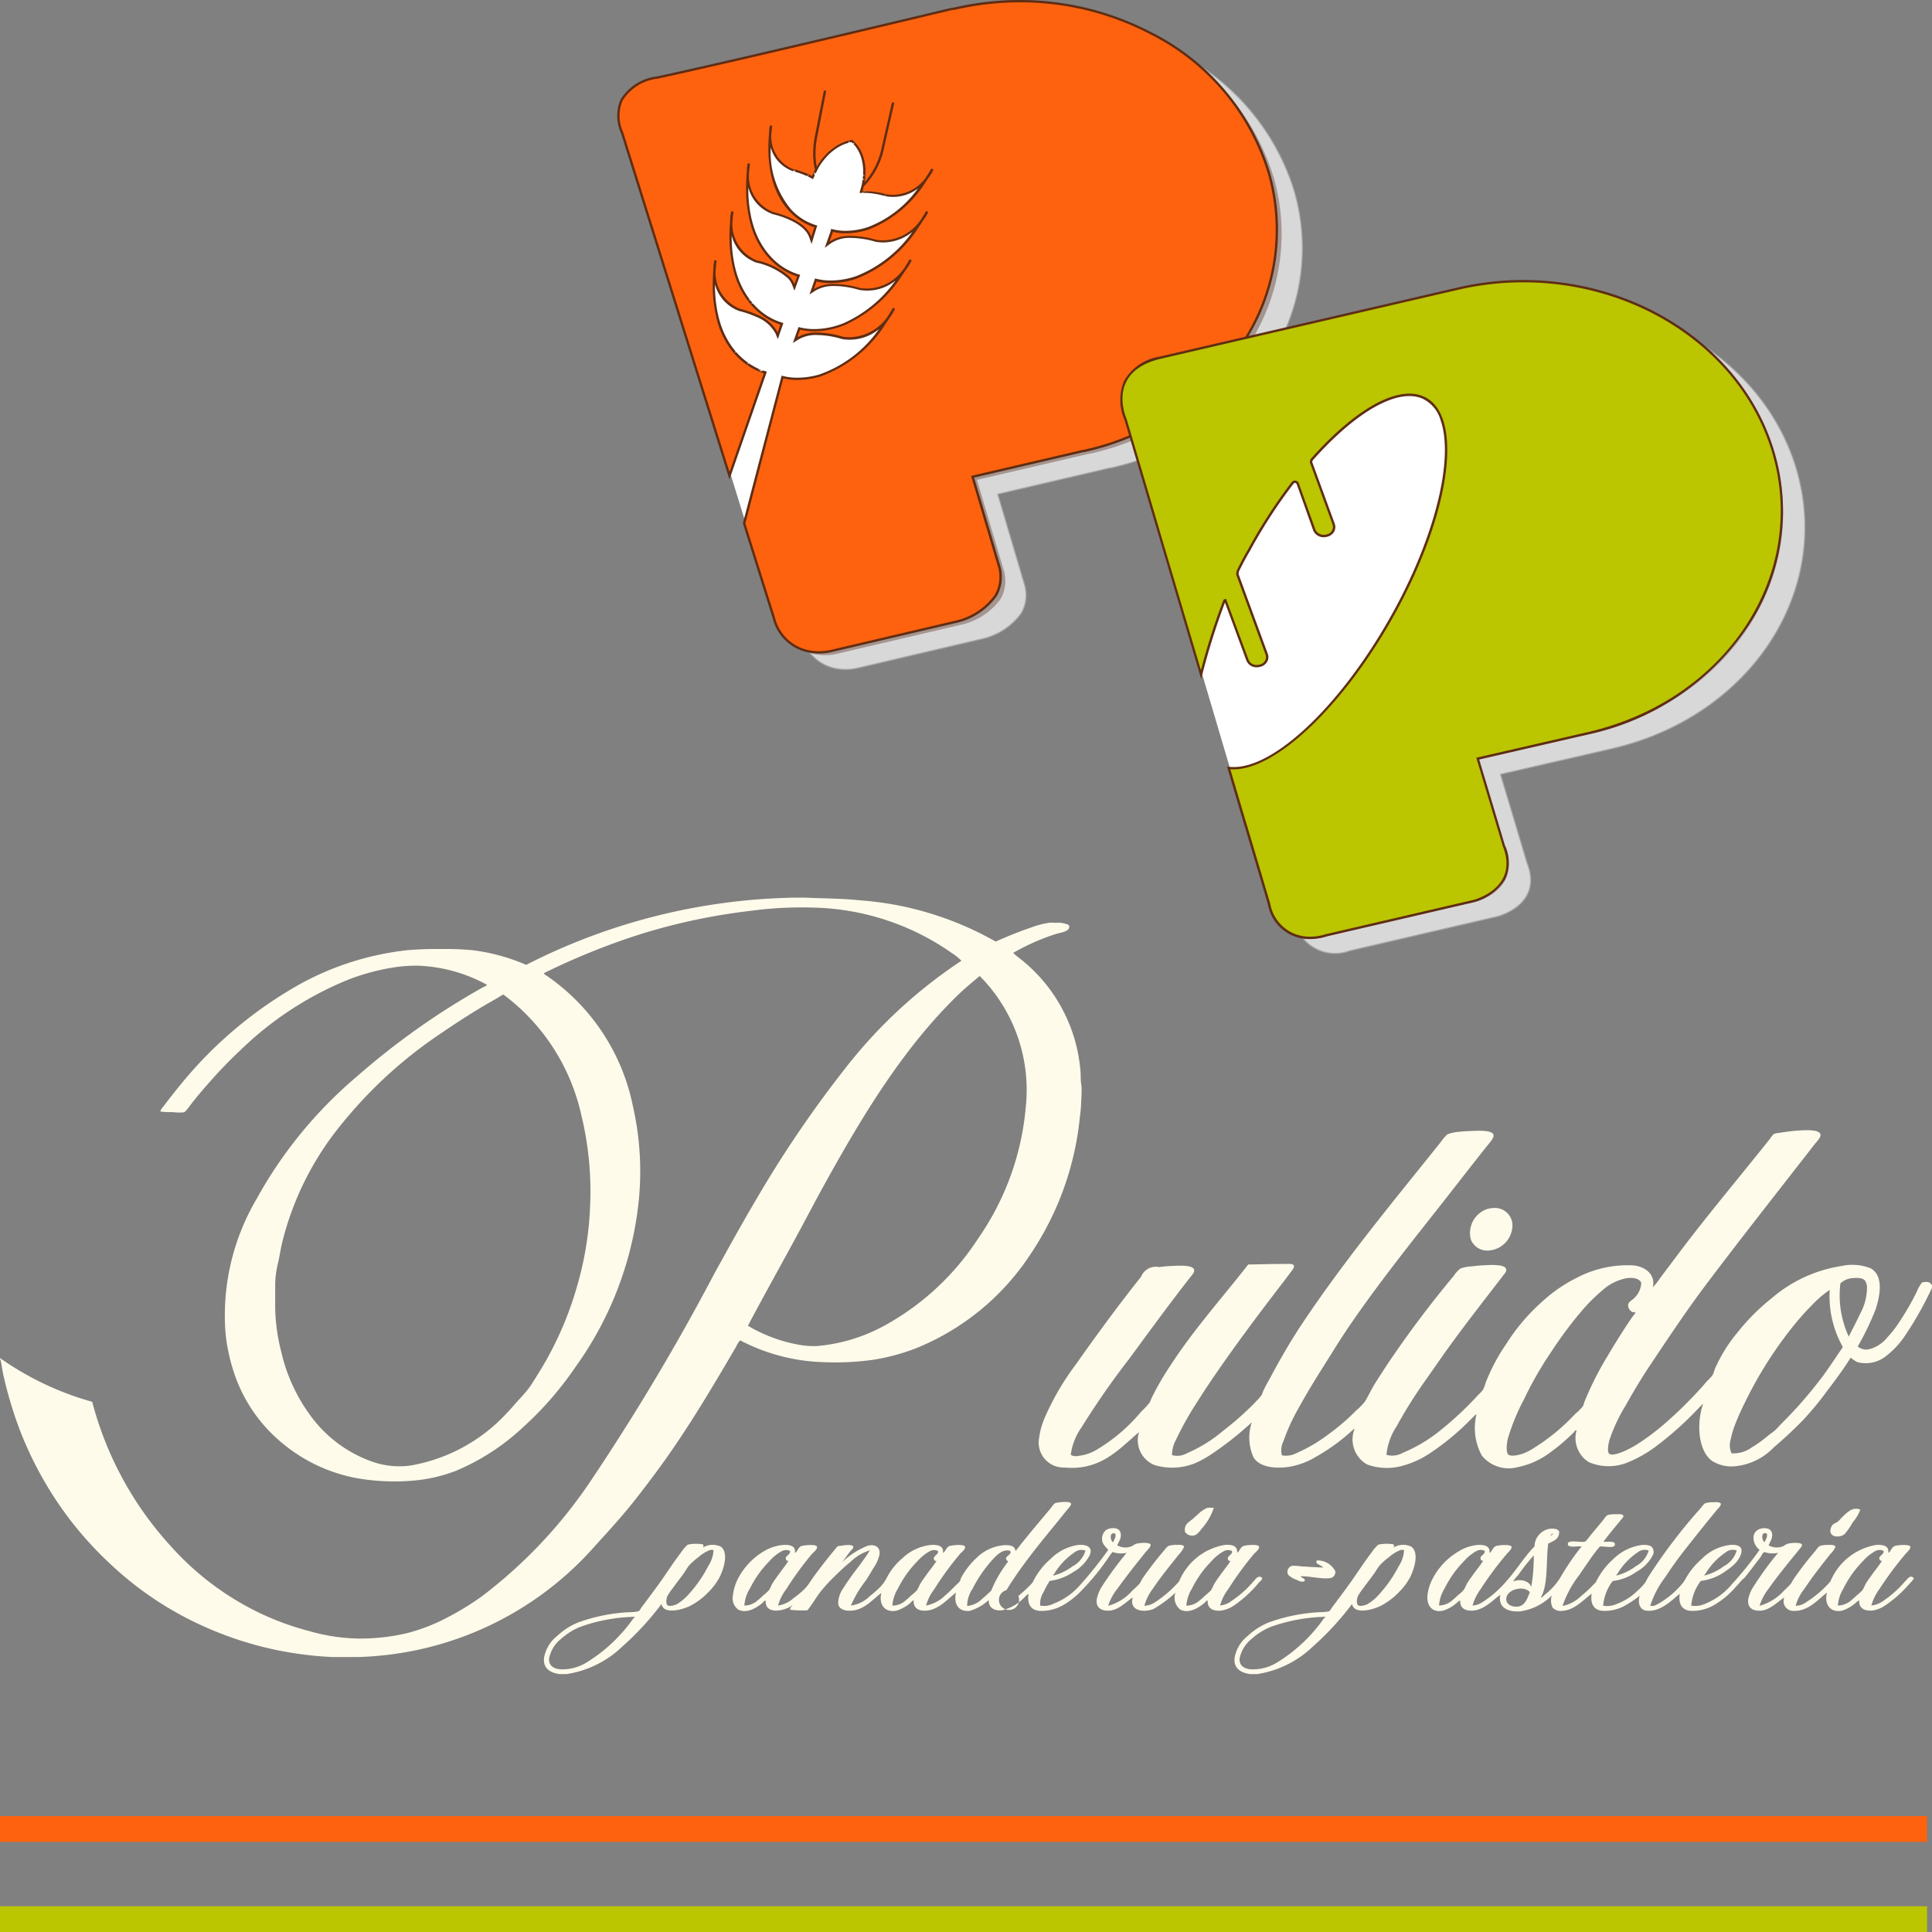
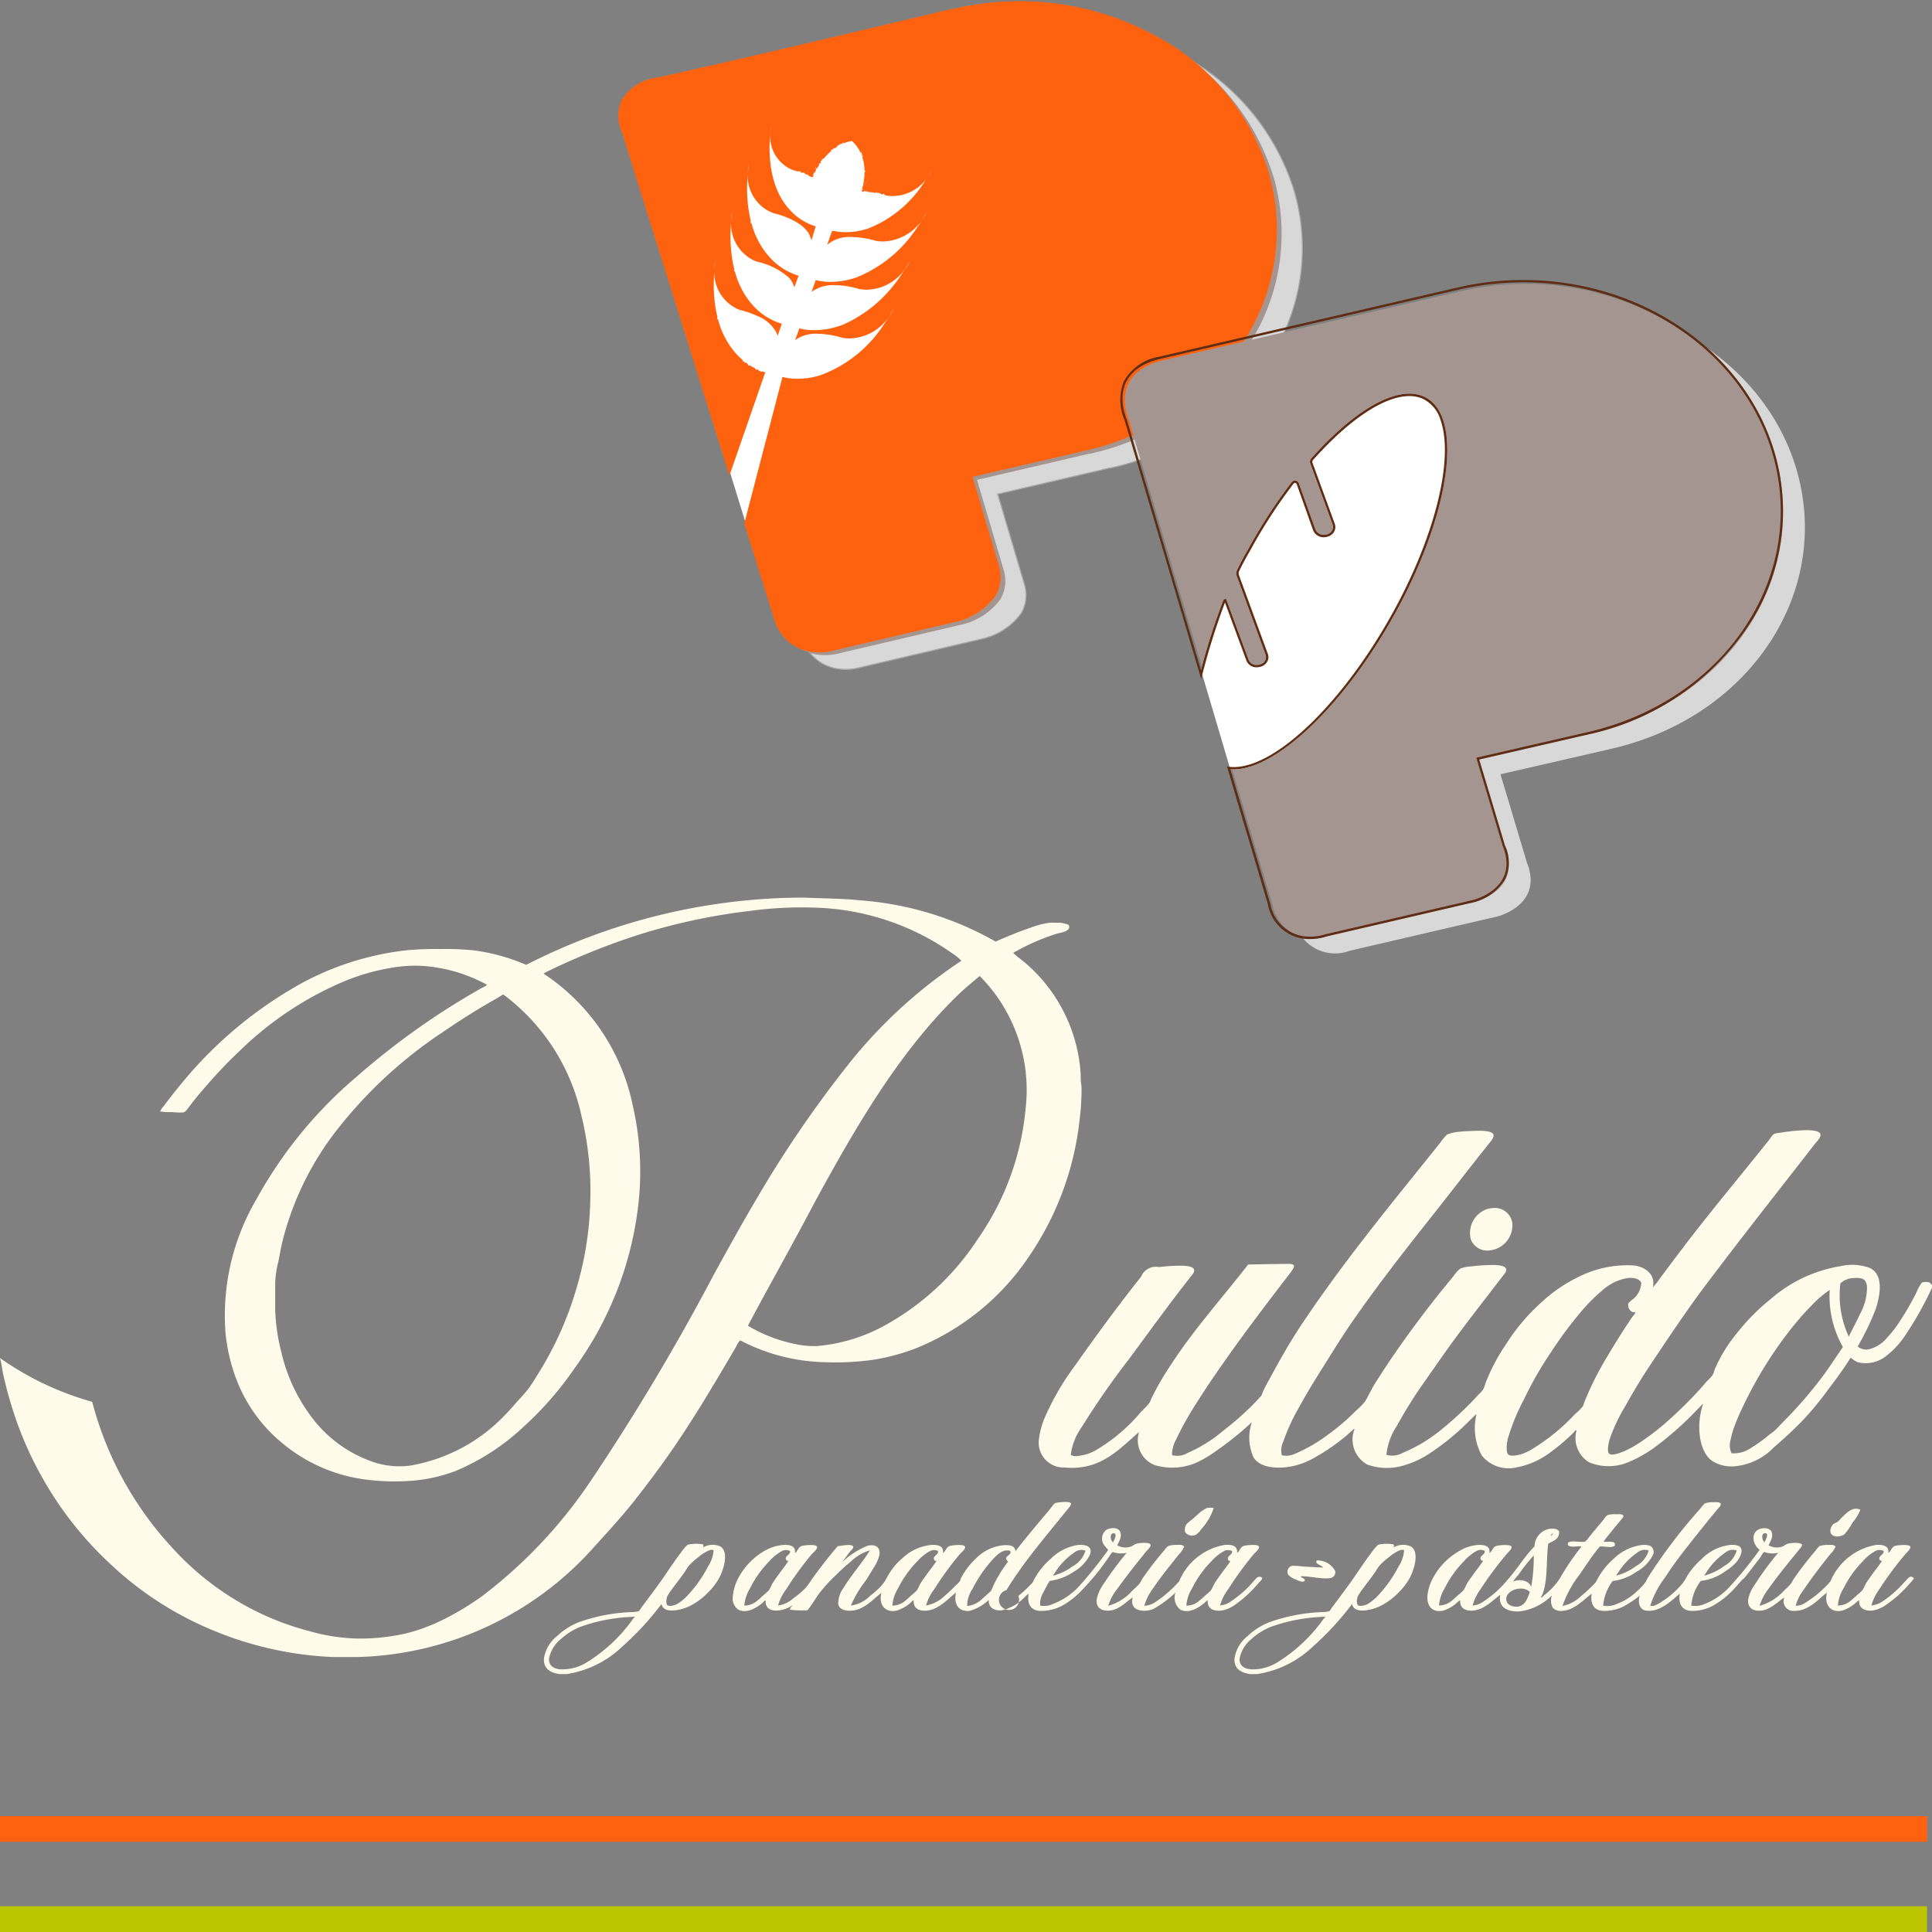
<svg xmlns="http://www.w3.org/2000/svg" width="150" height="150" viewBox="0 0 150 150">
  <rect x="0" y="0" width="150" height="150" fill="#808080" stroke="none" />
  <g id="logo" transform="translate(-453.247 -32)">
    <rect id="green_line" data-name="green line" width="149.616" height="2" transform="translate(453.247 180)" fill="#bbc500" />
    <rect id="orange_line" data-name="orange line" width="149.616" height="2" transform="translate(453.247 173)" fill="#ff620f" />
    <g id="texto" transform="translate(453.247 101.7)">
      <path id="Path_162" data-name="Path 162" d="M647.441,1292.2c.116-.13.3-.234.283-.413-.307-.2-.453.042-.631.239a8.221,8.221,0,0,1-1.719,1.545,1.712,1.712,0,0,1-.914.37,3.668,3.668,0,0,1,.631-1.262,25,25,0,0,1,2-2.742c.088-.1.453-.379.392-.566-.074-.224-1.1-.1-1.219-.043-.262.118-.3.436-.48.514a.016.016,0,0,0,0-.013c.031-.537-.426-.627-.958-.588a4.685,4.685,0,0,0-3.547,2.829,9.164,9.164,0,0,1-1.85,1.61,1.569,1.569,0,0,1-.849.283,3.881,3.881,0,0,1,.631-1.284c.643-.96,1.377-1.852,2.068-2.72a1.92,1.92,0,0,0,.392-.588c-.1-.16-.372-.139-.588-.13a1.925,1.925,0,0,0-.653.087,1.662,1.662,0,0,0-.3.326,26.319,26.319,0,0,0-1.7,2.2c-.087.132-.144.294-.24.413a6.428,6.428,0,0,1-.522.5,3.852,3.852,0,0,1-1.893,1.2,3.81,3.81,0,0,1,.7-1.306c.687-.966,1.426-1.893,2.176-2.829.116-.144.461-.457.414-.609-.065-.209-.9-.145-1.132-.065-.143.049-.243.151-.37.2a1.274,1.274,0,0,1-1.088-.087c.114-.274.381-.623.24-1.023s-.779-.362-1.088-.174a.858.858,0,0,0-.218,1.11,2.833,2.833,0,0,0,.37.435,31.071,31.071,0,0,1-2.154,2.7,5.246,5.246,0,0,1-2.133,1.5,1.583,1.583,0,0,1-1,.131,1.681,1.681,0,0,1,.261-1.045,7.462,7.462,0,0,1,.479-.871,4.245,4.245,0,0,0,1.85-.7,3.173,3.173,0,0,0,1.262-1.306c.254-.646-.264-.836-.914-.783a3.806,3.806,0,0,0-2.133,1.088,5.512,5.512,0,0,0-1.393,1.828,10.745,10.745,0,0,1-1.11,1.045.783.783,0,1,1-.914-.457c.2-.354.434-.7.653-1.023,1.249-1.839,2.639-3.448,4.026-5.179.107-.133.368-.393.326-.522-.07-.217-1.1-.089-1.24-.022-.116.057-.266.306-.392.457-.9,1.075-1.849,2.192-2.677,3.265-.043-.444-.473-.492-.958-.457a3.44,3.44,0,0,0-2.089,1,5.937,5.937,0,0,0-1.175,1.523c-.045.086-.054.2-.109.283a2.1,2.1,0,0,1-.283.283c-.289.289-.577.586-.871.827a2.828,2.828,0,0,1-1.458.762,3.668,3.668,0,0,1,.631-1.262,24.96,24.96,0,0,1,2-2.742c.088-.1.453-.379.392-.566-.074-.224-1.1-.1-1.219-.043-.271.122-.3.46-.5.522.1-.549-.429-.646-.936-.609a3.762,3.762,0,0,0-2.2,1.023,4.914,4.914,0,0,0-1.24,1.567,3.091,3.091,0,0,1-.675.849,7.652,7.652,0,0,1-.61.522,2.545,2.545,0,0,1-1.48.74,8.814,8.814,0,0,1,1.153-1.937c.2-.3.394-.628.588-.958a3,3,0,0,0,.479-1.067c.075-.613-.38-.819-.936-.675a6.339,6.339,0,0,0-1.98,1.284c.213-.261.438-.6.675-.892.087-.106.237-.2.2-.326-.084-.264-1.031-.04-1.2-.043-.635.743-1.269,1.556-1.85,2.35-.2.272-.377.574-.587.827a5.91,5.91,0,0,1-.979.849,2.273,2.273,0,0,1-1.219.588,3.663,3.663,0,0,1,.631-1.262,24.943,24.943,0,0,1,2-2.742c.088-.1.453-.379.392-.566-.074-.224-1.1-.1-1.219-.043-.272.122-.3.46-.5.522.092-.539-.391-.649-.936-.609a3.481,3.481,0,0,0-1.458.479,5.324,5.324,0,0,0-1.937,1.98,3.766,3.766,0,0,0-.479,1.48,1.062,1.062,0,0,0,.435,1.088c.7.333,1.461-.21,1.828-.5.1-.077.168-.216.283-.218-.082,1.2,1.634.769,2.089.348-.055.133-.2.174-.2.37a8.22,8.22,0,0,0,1.349.043c.366-.445.639-.941.98-1.393a12.027,12.027,0,0,1,1.132-1.24c.389-.389.8-.775,1.24-1.132a3.739,3.739,0,0,1,1.5-.892c-.589.97-1.414,1.872-2.046,2.916a2.043,2.043,0,0,0-.414,1.24c.069.461.6.572,1.11.522.97-.095,1.667-.958,2.242-1.371-.23.922.3,1.574,1.2,1.371a3.165,3.165,0,0,0,1.023-.566c.1-.082.173-.221.283-.218-.035.643.45.845,1.045.784.966-.1,1.71-1.014,2.242-1.393-.2.893.206,1.511,1.066,1.415a3.6,3.6,0,0,0,1.48-.849c-.033.633.45.859,1.023.805a3.439,3.439,0,0,0,1.632-.892c.165-.139.273-.318.435-.37-.13.8.2,1.248.827,1.306a3.457,3.457,0,0,0,2.024-.544,6.428,6.428,0,0,0,1.393-1.175,18.289,18.289,0,0,0,2-2.481,2.024,2.024,0,0,1,.283-.37,1.972,1.972,0,0,0,1.088.065,27.4,27.4,0,0,0-1.893,2.568,2.9,2.9,0,0,0-.435,1.067c-.068.671.423.9,1.023.849.744-.07,1.352-.762,1.784-1.023-.318,1.073.875,1.2,1.61.892a9.014,9.014,0,0,0,1.7-1.262,1.168,1.168,0,0,0,.392,1.328c.7.335,1.457-.207,1.828-.5.106-.083.169-.218.283-.218-.037.635.437.846,1.044.784a2.437,2.437,0,0,0,1.023-.414,9.274,9.274,0,0,0,1.871-1.719m-15.844-.74a5.252,5.252,0,0,1,1.545-1.632.873.873,0,0,1,.87-.152,2.036,2.036,0,0,1-1,1.219,4.3,4.3,0,0,1-1.48.718c-.078-.018.032-.1.065-.152m-21.85.7c-.123.2-.2.44-.326.609a3.961,3.961,0,0,1-.414.37c-.136.127-.277.267-.413.37a1.569,1.569,0,0,1-1.067.435,2.914,2.914,0,0,1,.435-1.328,8.168,8.168,0,0,1,1.5-2.111,3.651,3.651,0,0,1,1-.805.688.688,0,0,1,.609,0c.068.257-.319.362-.327.566,0,.08.056.24.2.2.032.008,0,.016,0,.022-.213.34-.531.72-.805,1.11-.132.187-.273.371-.392.566m11.491,0c-.123.2-.2.44-.326.609a3.939,3.939,0,0,1-.414.37c-.136.127-.278.267-.413.37a1.568,1.568,0,0,1-1.066.435,2.916,2.916,0,0,1,.435-1.328,8.178,8.178,0,0,1,1.5-2.111,3.65,3.65,0,0,1,1-.805.687.687,0,0,1,.609,0c.068.257-.319.362-.326.566,0,.08.056.24.2.2.032.008,0,.016,0,.022-.212.34-.531.72-.805,1.11-.131.187-.273.371-.391.566m5.462.609c-.219.206-.435.417-.675.609a1.9,1.9,0,0,1-1.2.588,2.388,2.388,0,0,1,.413-1.328,10.219,10.219,0,0,1,1.436-2.133c.288-.332.776-.885,1.284-.849.078.006.172-.025.218.065.11.229-.3.355-.327.522-.023.137.07.168.152.283a9.452,9.452,0,0,0-1.306,2.241m9.467-3.743c-.233-.108-.325-.849.152-.675.111.231-.094.474-.152.675m7.9,3.134c-.123.2-.2.44-.327.609a3.965,3.965,0,0,1-.413.37c-.136.127-.278.267-.414.37a1.568,1.568,0,0,1-1.066.435,2.916,2.916,0,0,1,.435-1.328,8.176,8.176,0,0,1,1.5-2.111,3.651,3.651,0,0,1,1-.805.688.688,0,0,1,.609,0c.068.257-.32.362-.326.566,0,.08.056.24.2.2.032.008,0,.016,0,.022-.213.34-.531.72-.805,1.11-.131.187-.273.371-.392.566" transform="translate(-549.732 -1238.994)" fill="#fffbea" />
      <path id="Path_163" data-name="Path 163" d="M1219.265,1292.1a8.5,8.5,0,0,1-1.719,1.545,1.9,1.9,0,0,1-.914.348,4,4,0,0,1,.631-1.284,26.093,26.093,0,0,1,2.024-2.72c.082-.1.425-.4.37-.566-.069-.208-1.061-.115-1.219-.044-.271.122-.3.46-.5.522.1-.5-.363-.651-.936-.609a4.687,4.687,0,0,0-3.547,2.829,8.651,8.651,0,0,1-1.872,1.611,1.429,1.429,0,0,1-.827.283,3.517,3.517,0,0,1,.653-1.284c.639-.959,1.328-1.839,2.046-2.742a1.57,1.57,0,0,0,.392-.566c-.1-.163-.386-.14-.609-.13a1.88,1.88,0,0,0-.631.087,1.73,1.73,0,0,0-.3.348,25.748,25.748,0,0,0-1.7,2.2c-.08.124-.149.278-.239.392a6.825,6.825,0,0,1-.522.522,4.013,4.013,0,0,1-1.893,1.175,4.176,4.176,0,0,1,.7-1.328c.738-1.047,1.575-2.054,2.416-3.09.092-.114.2-.237.174-.326-.065-.209-.9-.145-1.132-.066-.143.049-.243.151-.37.2a1.283,1.283,0,0,1-1.088-.087c.114-.274.381-.623.239-1.023-.135-.383-.783-.375-1.11-.152-.518.354-.3,1.195.174,1.524a27.744,27.744,0,0,1-2.176,2.7,5.257,5.257,0,0,1-2.133,1.523,1.762,1.762,0,0,1-1,.109,3.662,3.662,0,0,1,.74-1.916,4.066,4.066,0,0,0,1.98-.8,4,4,0,0,0,.762-.631c.258-.294.722-1.066.152-1.306a1.517,1.517,0,0,0-.7-.044,3.7,3.7,0,0,0-2.133,1.088,5.629,5.629,0,0,0-1.262,1.567,2.609,2.609,0,0,1-.414.544,6.643,6.643,0,0,1-1.523,1.262,2.956,2.956,0,0,1-.37.2.545.545,0,0,1-.413.044,7.272,7.272,0,0,1,1.153-2.2c.446-.679.894-1.317,1.393-1.959.857-1.1,1.721-2.172,2.611-3.264.121-.148.319-.284.326-.5-.116-.144-.389-.117-.609-.109a1.781,1.781,0,0,0-.631.087,2.034,2.034,0,0,0-.326.37,42.067,42.067,0,0,0-4.091,5.376c-.085.146-.147.306-.24.435a4.752,4.752,0,0,1-.631.653,4.438,4.438,0,0,1-1.567.979,1.775,1.775,0,0,1-1.045.131,3.668,3.668,0,0,1,.74-1.916,3.98,3.98,0,0,0,1.85-.718,3.058,3.058,0,0,0,1.262-1.284.556.556,0,0,0-.174-.718,1.488,1.488,0,0,0-.74-.065,3.867,3.867,0,0,0-2.133,1.066,5.8,5.8,0,0,0-1.371,1.806,10.677,10.677,0,0,1-1.153,1.088,2.864,2.864,0,0,1-1.436.762,8.252,8.252,0,0,1,1.328-2.438q.374-.561.762-1.11a11.945,11.945,0,0,1,.805-1.066c.367-.041,1.186.192,1.175-.174-.009-.294-.57-.162-.892-.2.441-.6.918-1.155,1.393-1.741.068-.084.172-.157.152-.283-.082-.142-.352-.113-.587-.109a1.9,1.9,0,0,0-.631.065c-.15.069-.3.339-.457.522-.311.373-.556.66-.871,1.045-.123.15-.331.463-.457.5-.274.082-1.272-.177-1.306.152-.041.39.8.152,1.066.218a19.275,19.275,0,0,0-1.676,2.459,5.17,5.17,0,0,1-1.175,1.284c-.1.088-.19.212-.326.239.6-1,.4-2.788.588-4.2.385-.217.876-.328.849-.958-.179-.251-.577-.227-.849-.174a1.42,1.42,0,0,0-1.066,1.349c-.781.779-1.361,1.778-2.111,2.612a8.329,8.329,0,0,1-1.872,1.676,1.627,1.627,0,0,1-.827.3,4,4,0,0,1,.631-1.284,26.11,26.11,0,0,1,2.024-2.72c.082-.1.425-.4.37-.566-.069-.208-1.06-.115-1.219-.044-.271.122-.3.46-.5.522.087-.5-.345-.652-.936-.609a3.325,3.325,0,0,0-1.458.5,5.253,5.253,0,0,0-1.937,1.98,3.678,3.678,0,0,0-.479,1.458c-.057.791.379,1.348,1.24,1.154a2.9,2.9,0,0,0,1.023-.588c.09-.072.176-.177.283-.2-.04.62.428.847,1.045.784.881-.091,1.581-.9,2.068-1.219-.192.955.54,1.345,1.523,1.284a4.3,4.3,0,0,0,2.481-1.24,1.218,1.218,0,0,0,.065.958.855.855,0,0,0,.74.24c.951-.033,1.737-.944,2.285-1.328-.121.791.167,1.266.827,1.328a3.275,3.275,0,0,0,1.7-.37,8.735,8.735,0,0,0,1.2-.805c-.156.533-.014,1.078.479,1.154,1.132.173,2.1-.891,2.633-1.306-.123.79.169,1.266.827,1.328a3.342,3.342,0,0,0,2.024-.566,6.435,6.435,0,0,0,1.393-1.175c.215-.224.406-.463.61-.675.059-.062.126-.1.174-.152.322-.384.662-.85.979-1.262.1-.125.2-.243.283-.37a1.239,1.239,0,0,1,.261-.37,1.974,1.974,0,0,0,1.088.065,24.635,24.635,0,0,0-1.894,2.59,2.756,2.756,0,0,0-.435,1.045c-.064.66.394.916,1.045.849.681-.07,1.336-.748,1.763-1.023a.756.756,0,0,0,.783,1.045c1.121.027,1.926-.979,2.525-1.415-.226.906.262,1.6,1.2,1.393a3,3,0,0,0,1.023-.588c.1-.082.187-.186.283-.2-.053.616.442.846,1.045.784a2.393,2.393,0,0,0,1-.414,9.466,9.466,0,0,0,1.85-1.654,3.553,3.553,0,0,0,.348-.413v-.022c-.264-.3-.469.013-.653.218m-15.517-.588a5.245,5.245,0,0,1,1.545-1.632.872.872,0,0,1,.87-.153,2.036,2.036,0,0,1-1,1.219,4.313,4.313,0,0,1-1.48.718c-.078-.019.032-.1.065-.152m-6.834,0a5.246,5.246,0,0,1,1.545-1.632.872.872,0,0,1,.87-.153,2.037,2.037,0,0,1-1,1.219,4.312,4.312,0,0,1-1.48.718c-.078-.019.032-.1.065-.152m-5.005-3.09c-.038.078-.124.109-.174.174-.022-.052.058-.188.174-.174m-6.638,3.787c-.123.2-.2.44-.326.609a3.954,3.954,0,0,1-.413.37c-.136.128-.278.267-.413.37a1.569,1.569,0,0,1-1.067.436,2.913,2.913,0,0,1,.435-1.328,8.173,8.173,0,0,1,1.5-2.111,3.642,3.642,0,0,1,1-.805.686.686,0,0,1,.609,0c.068.257-.32.361-.327.566,0,.08.056.24.2.2.032.009,0,.016,0,.022-.212.34-.531.72-.805,1.11-.131.187-.273.371-.392.566m3.852,1.871c-.445.03-.9-.193-.849-.653.073-.7,1.355-1.015,1.828-.479-.179.457-.363,1.091-.979,1.132m1.088-1.523c-.137-.487-.91-.678-1.415-.414a2.411,2.411,0,0,1,.392-.5,15.365,15.365,0,0,1,1.219-1.545,13.424,13.424,0,0,1-.2,2.459m18.129-3.482c-.233-.108-.325-.849.152-.674.111.231-.094.473-.152.674m7.9,3.134c-.123.2-.2.44-.326.609a3.992,3.992,0,0,1-.413.37,5.539,5.539,0,0,1-.413.37,1.572,1.572,0,0,1-1.067.436,2.914,2.914,0,0,1,.435-1.328,8.171,8.171,0,0,1,1.5-2.111,3.646,3.646,0,0,1,1-.805.687.687,0,0,1,.609,0c.068.257-.32.361-.327.566,0,.08.056.24.2.2.032.009,0,.016,0,.022-.213.34-.531.72-.805,1.11-.131.187-.273.371-.392.566" transform="translate(-1071.34 -1239.043)" fill="#fffbea" />
      <path id="Path_164" data-name="Path 164" d="M990.513,1292.95a1.713,1.713,0,0,0,.413-.435,4.587,4.587,0,0,0,.958-1.632,1.68,1.68,0,0,0-.522,0,2.527,2.527,0,0,0-.74.522c-.066.06-.131.105-.2.174-.18.19-.527.4-.653.566a.748.748,0,0,0-.109.609.662.662,0,0,0,.849.2" transform="translate(-897.647 -1243.505)" fill="#fffbea" />
      <path id="Path_165" data-name="Path 165" d="M1528.356,1293.743a5.415,5.415,0,0,0,.631-.914,3.326,3.326,0,0,0,.588-.979.819.819,0,0,0-.457-.065c-.391.051-.8.5-1.045.74a2.348,2.348,0,0,1-.283.283,2.28,2.28,0,0,0-.327.174.782.782,0,0,0-.218.522c.032.547.8.5,1.11.239" transform="translate(-1385.139 -1244.338)" fill="#fffbea" />
      <path id="Path_166" data-name="Path 166" d="M466.932,1321.94a1.465,1.465,0,0,0-1.349.109.185.185,0,0,0,.022-.261,3.162,3.162,0,0,0-1.175.022,3.09,3.09,0,0,0-.522.609c-.508.659-.912,1.283-1.393,1.98s-1.116,1.531-1.676,2.285c-.094.127-.147.267-.239.3a2.88,2.88,0,0,1-.631.066,13.632,13.632,0,0,0-4,.783,5.194,5.194,0,0,0-1.676,1.066,2.748,2.748,0,0,0-1.023,1.719c-.074.816.5,1.141,1.2,1.24h.566a7.988,7.988,0,0,0,4.309-2.133,22.113,22.113,0,0,0,3.047-3.308c.086.419.456.543,1,.5a3.64,3.64,0,0,0,1.523-.522,5.252,5.252,0,0,0,1.132-.914,4.646,4.646,0,0,0,.871-1.175c.324-.669.719-1.95.022-2.373m-6.725,5.593a12.293,12.293,0,0,1-3.547,3.373,3.583,3.583,0,0,1-2.155.588c-.45-.042-.9-.257-.849-.849a2.6,2.6,0,0,1,.914-1.5,5.16,5.16,0,0,1,1.48-.936,13.325,13.325,0,0,1,4.048-.784c.123-.011.328-.051.109.109m5.767-3.983a9.894,9.894,0,0,1-1.436,2.068,3.984,3.984,0,0,1-.936.805c-.149.082-.592.23-.762.087-.119-.1-.094-.491,0-.7a4.343,4.343,0,0,1,.414-.609c.282-.4.578-.76.871-1.175.138-.2.255-.421.413-.609a5.663,5.663,0,0,1,.74-.653,2.922,2.922,0,0,1,.849-.522.507.507,0,0,1,.3,0,2.621,2.621,0,0,1-.457,1.306" transform="translate(-411.033 -1271.584)" fill="#fffbea" />
      <path id="Path_167" data-name="Path 167" d="M1042.452,1321.94a1.465,1.465,0,0,0-1.349.109.185.185,0,0,0,.022-.261,3.162,3.162,0,0,0-1.175.022,3.085,3.085,0,0,0-.522.609c-.508.659-.912,1.283-1.393,1.98s-1.116,1.531-1.676,2.285c-.094.127-.147.267-.239.3a2.88,2.88,0,0,1-.631.066,13.631,13.631,0,0,0-4,.783,5.191,5.191,0,0,0-1.676,1.066,2.748,2.748,0,0,0-1.023,1.719c-.074.816.5,1.141,1.2,1.24h.566a7.988,7.988,0,0,0,4.309-2.133,22.119,22.119,0,0,0,3.047-3.308c.086.419.457.543,1,.5a3.639,3.639,0,0,0,1.523-.522,5.253,5.253,0,0,0,1.132-.914,4.64,4.64,0,0,0,.87-1.175c.324-.669.719-1.95.022-2.373m-6.725,5.593a12.29,12.29,0,0,1-3.547,3.373,3.583,3.583,0,0,1-2.154.588c-.45-.042-.905-.257-.849-.849a2.607,2.607,0,0,1,.914-1.5,5.163,5.163,0,0,1,1.48-.936,13.325,13.325,0,0,1,4.048-.784c.123-.011.328-.051.109.109m5.767-3.983a9.9,9.9,0,0,1-1.436,2.068,3.983,3.983,0,0,1-.936.805c-.15.082-.592.23-.762.087-.119-.1-.094-.491,0-.7a4.329,4.329,0,0,1,.413-.609c.282-.4.578-.76.87-1.175.139-.2.254-.421.414-.609a5.664,5.664,0,0,1,.74-.653,2.915,2.915,0,0,1,.849-.522.507.507,0,0,1,.3,0,2.619,2.619,0,0,1-.457,1.306" transform="translate(-932.939 -1271.584)" fill="#fffbea" />
      <path id="Path_168" data-name="Path 168" d="M1075.432,1336.318a.472.472,0,0,0-.332.7,1.528,1.528,0,0,0,.575.359c.231.106.536.263.708.113.028-.231-.259-.194-.309-.359.656-.021,1.508.223,2.234.151a.467.467,0,0,0,.442-.548,1.546,1.546,0,0,0-1.438-.831.409.409,0,0,0-.022.189c.149.144.391.208.531.359-.519-.009-1.209-.058-1.77-.094a3.232,3.232,0,0,0-.62-.038" transform="translate(-975.082 -1284.451)" fill="#fffbea" />
      <path id="Path_169" data-name="Path 169" d="M46.242,818.914c1.079-1.186,2.161-2.369,3.154-3.641s1.951-2.55,2.876-3.9c1.729-2.519,3.3-5.18,4.87-7.862a1.76,1.76,0,0,1,.325-.51,14.825,14.825,0,0,0,6.47,1.693,21.154,21.154,0,0,0,3.873-.186,16.472,16.472,0,0,0,3.223-.858,19.228,19.228,0,0,0,9-7.375,23.16,23.16,0,0,0,3.8-10.529c.034-.307.078-.62.093-.928.022-.455.052-.858.047-1.415a3.253,3.253,0,0,0-.047-.417c-.029-.325-.013-.659-.046-.974a12.353,12.353,0,0,0-4.661-8.627,6.923,6.923,0,0,1-.557-.464,16.936,16.936,0,0,1,3.363-1.484c.286-.088,1.113-.177.974-.626-.027-.087-.139-.118-.325-.162a1.653,1.653,0,0,0-.6-.07c-.126.009-.379-.021-.6,0a6.767,6.767,0,0,0-1.484.394c-.985.331-1.822.689-2.69,1.067a24.955,24.955,0,0,0-10.5-3.2c-1.376-.144-2.808-.146-4.314-.209h-.835a47.525,47.525,0,0,0-20.8,5.218,14.983,14.983,0,0,0-4.151-1.136,22.237,22.237,0,0,0-2.551-.093,25.16,25.16,0,0,0-2.551.093,22.313,22.313,0,0,0-8.07,2.5,32.222,32.222,0,0,0-9.392,7.792c-.5.6-.983,1.218-1.461,1.855a.951.951,0,0,0-.232.371,4.748,4.748,0,0,0,.928.046,4.3,4.3,0,0,0,.881.023c.176-.047.385-.379.557-.6.493-.642,1.05-1.287,1.554-1.855.726-.819,1.5-1.623,2.249-2.319a26.141,26.141,0,0,1,8.233-5.45,16.81,16.81,0,0,1,3.548-1,11.208,11.208,0,0,1,2.087-.162,12.027,12.027,0,0,1,5.334,1.484,1.1,1.1,0,0,1-.348.209,57.7,57.7,0,0,0-9.787,6.934A33.842,33.842,0,0,0,19.9,792.06a17.807,17.807,0,0,0-2.389,10.39,14.163,14.163,0,0,0,.812,3.5,11.877,11.877,0,0,0,3.595,5.033,12.589,12.589,0,0,0,5.89,2.737,17.015,17.015,0,0,0,4.1.186,12.026,12.026,0,0,0,3.525-.789,17.546,17.546,0,0,0,5.218-3.409,25.884,25.884,0,0,0,4.012-4.615,26.761,26.761,0,0,0,4.87-12.407,22.752,22.752,0,0,0-.394-7.862,16.156,16.156,0,0,0-6.632-10.088,1.257,1.257,0,0,1-.3-.232,54,54,0,0,1,7.444-3.015,47.083,47.083,0,0,1,8.6-1.832,29.539,29.539,0,0,1,4.87-.255,19.442,19.442,0,0,1,10.806,3.548,4.271,4.271,0,0,1,.719.58,37.837,37.837,0,0,0-9,8.326,88.855,88.855,0,0,0-7,10.32c-1.076,1.817-2.1,3.683-3.131,5.543a175.862,175.862,0,0,1-9.694,16.257,37.3,37.3,0,0,1-8.418,8.905,21.369,21.369,0,0,1-2.69,1.647,14.3,14.3,0,0,1-3.108,1.206,15.9,15.9,0,0,1-3.919.417A14.647,14.647,0,0,1,24,825.57a21.262,21.262,0,0,1-3.966-1.461,22.053,22.053,0,0,1-6.772-5.125,26.534,26.534,0,0,1-6.1-11.2c-.019,0-.023-.023-.046-.023A23.215,23.215,0,0,1,0,804.374v.023c.132.405.162.86.255,1.276a32.672,32.672,0,0,0,1.02,3.572,27.748,27.748,0,0,0,1.9,4.221,27.434,27.434,0,0,0,5.38,6.887,26.092,26.092,0,0,0,7.351,4.893,27.206,27.206,0,0,0,9.926,2.342h1.925a25.439,25.439,0,0,0,18.483-8.673M45.106,785.4a24.881,24.881,0,0,1,.719,6.888,25.69,25.69,0,0,1-1.043,6.586,26.318,26.318,0,0,1-2.945,6.633c-.244.39-.484.792-.742,1.159a12.736,12.736,0,0,1-.881,1.02c-.3.343-.589.678-.9,1a13.233,13.233,0,0,1-7.444,4.035,6.393,6.393,0,0,1-3.223-.394,10.03,10.03,0,0,1-4.383-3.27,13.389,13.389,0,0,1-2.435-5.195,14.667,14.667,0,0,1-.464-3.363v-1.878a7.424,7.424,0,0,1,.232-1.67c.124-.549.195-1.08.325-1.6a23.18,23.18,0,0,1,4.429-8.928,34.733,34.733,0,0,1,7.954-7.305c1.276-.872,2.657-1.761,4.1-2.574.268-.15.476-.3.673-.394a15.962,15.962,0,0,1,6.03,9.253m16.929,9.16c.659-1.226,1.3-2.45,1.971-3.664C67,785.487,70.2,780.2,74.487,776.081c.5-.477,1.041-.913,1.577-1.368a12.547,12.547,0,0,1,3.571,10.227,21.007,21.007,0,0,1-3.711,10.181,20.288,20.288,0,0,1-7.188,6.7,13.256,13.256,0,0,1-5.311,1.623,6.7,6.7,0,0,1-1.6-.139,11.775,11.775,0,0,1-3.757-1.438c1.289-2.44,2.652-4.861,3.966-7.3" transform="translate(0 -768.637)" fill="#fffbea" />
      <path id="Path_170" data-name="Path 170" d="M918.883,979.535a.906.906,0,0,0-.609,0,3.21,3.21,0,0,0-.414.74,20.471,20.471,0,0,1-1.262,2.2,8.545,8.545,0,0,1-1,1.306,2.682,2.682,0,0,1-1.371.914,1.015,1.015,0,0,1-.936-.2,21.775,21.775,0,0,0,1.393-2.894c.35-1.094.628-2.6-.392-3.177a3.909,3.909,0,0,0-2.285-.174,10.851,10.851,0,0,0-5.4,2.5,16.42,16.42,0,0,0-2.633,2.633,11.818,11.818,0,0,0-1.763,2.829c-.065.158-.1.335-.174.479a3.092,3.092,0,0,1-.435.479c-.149.164-.281.335-.414.479a33.342,33.342,0,0,1-2.7,2.677,19.11,19.11,0,0,1-2.024,1.567,8.739,8.739,0,0,1-1.132.653c-.291.132-1.109.5-1.349.261-.165-.163-.051-.763.044-1.088a12.88,12.88,0,0,1,1.24-2.633c.635-1.143,1.291-2.225,1.959-3.221,1.414-2.112,2.777-4.167,4.244-6.116,2.792-3.71,5.594-7.249,8.466-10.947.173-.223.519-.539.457-.784-.1-.4-1.266-.321-1.785-.283-.472.035-.924.094-1.393.174a1.853,1.853,0,0,0-.435.087,1.834,1.834,0,0,0-.3.37c-2.26,2.843-4.612,5.633-6.812,8.531-.577.76-1.146,1.525-1.719,2.285a5.3,5.3,0,0,1-.566.718c.238-1.037-.668-1.632-1.523-1.7a8.455,8.455,0,0,0-4.374.958,11.414,11.414,0,0,0-2.394,1.589c-.239.2-.463.419-.7.631A15.452,15.452,0,0,0,886,984.3a14.608,14.608,0,0,0-1.61,3.047,2.685,2.685,0,0,1-.2.522,4.524,4.524,0,0,1-.392.413,25.77,25.77,0,0,1-2.851,2.677,11.9,11.9,0,0,1-2.96,1.785,1.709,1.709,0,0,1-1.262.174c0-.025,0-.039-.022-.043a4.845,4.845,0,0,1,.783-2.176,36.3,36.3,0,0,1,2.285-3.635c.407-.575.807-1.154,1.219-1.741,1.495-2.133,3.148-4.219,4.766-6.333.135-.177.275-.311.239-.5-.076-.4-1.259-.326-1.741-.3-.323.014-.649.047-.958.087a2.753,2.753,0,0,0-.87.174,2.7,2.7,0,0,0-.522.588,82.439,82.439,0,0,0-5.2,6.943c-.284.441-.585.894-.87,1.349s-.515.954-.784,1.415a4.756,4.756,0,0,1-.7.718,16.781,16.781,0,0,1-2.155,1.85,12,12,0,0,1-2.525,1.48,1.715,1.715,0,0,1-1.088.152,1.54,1.54,0,0,1,.109-1.066,15.471,15.471,0,0,1,1.219-2.655c.611-1.12,1.28-2.2,1.937-3.243.671-1.064,1.32-2.129,2.024-3.156,2.1-3.059,4.357-5.917,6.681-8.858,1.276-1.614,2.65-3.4,3.983-5.071.19-.239.5-.554.479-.805-.029-.429-1.281-.344-1.741-.327-.325.013-.661.028-.958.065a3.06,3.06,0,0,0-.892.2,3.181,3.181,0,0,0-.5.588c-3.7,4.619-7.464,9.151-10.794,14.146-.879,1.319-1.646,2.659-2.416,4.091-.187.347-.387.684-.566,1.067-.056.12-.088.263-.152.37a3.609,3.609,0,0,1-.348.392c-.325.358-.762.767-1.11,1.088-.525.485-1.067.919-1.589,1.328a11.137,11.137,0,0,1-2.72,1.676,1.527,1.527,0,0,1-1.175.152,2.43,2.43,0,0,1,.3-1.175,24.4,24.4,0,0,1,1.632-2.916c.763-1.219,1.591-2.418,2.438-3.613,1.43-2.017,2.993-4.076,4.527-6.072.076-.1.207-.277.326-.435s.281-.362.239-.5c-.053-.179-.508-.13-.805-.13-.9,0-1.929.031-2.742.043-2,2.565-4.2,5.012-6.007,7.791a22,22,0,0,0-1.48,2.546c-.063.132-.1.273-.174.392a5.592,5.592,0,0,1-.631.675,13.47,13.47,0,0,1-3.482,2.981,3.526,3.526,0,0,1-1.458.479.754.754,0,0,1-.544-.087,4.7,4.7,0,0,1,.849-2.155,61.845,61.845,0,0,1,3.678-5.288c1.234-1.675,2.526-3.453,3.83-5.158.288-.377.641-.833.979-1.262.137-.174.275-.315.24-.5-.077-.406-1.246-.325-1.763-.3-.318.013-.651.046-.958.087a1.23,1.23,0,0,0-1.393.74c-1.753,2.206-3.424,4.484-5.049,6.79a20.542,20.542,0,0,0-2.394,4.07,5.95,5.95,0,0,0-.479,1.676,1.936,1.936,0,0,0,1.98,2.285c2.542.233,3.937-1.135,5.223-2.263.162-.142.32-.3.5-.435,0,0,.047-.085.043,0a2.075,2.075,0,0,0,1.2,2.5,4.728,4.728,0,0,0,3.2-.152,8.1,8.1,0,0,0,1.219-.675,25.781,25.781,0,0,0,3.047-2.394c.009-.008.045-.115.087-.043a3.718,3.718,0,0,0,.152,2.677c.465.777,1.76.919,2.938.7a5.971,5.971,0,0,0,1.893-.74,15.348,15.348,0,0,0,2.329-1.611c.183-.156.339-.3.522-.457.031-.027.13-.158.152-.087a2.234,2.234,0,0,0,.979,2.742,4.478,4.478,0,0,0,2.807.087,7.23,7.23,0,0,0,2.2-1.045,19.087,19.087,0,0,0,2.677-2.176c.242-.228.467-.476.718-.7,0,0,.067-.1.087-.022a4.465,4.465,0,0,0,.414,3.156,2.678,2.678,0,0,0,2.764.914,6.252,6.252,0,0,0,2.59-1.175,14.968,14.968,0,0,0,1.785-1.523,1.219,1.219,0,0,1,.109-.131s.091-.083.109-.022a2.211,2.211,0,0,0,.958,2.459,3.931,3.931,0,0,0,2.96.044,9.913,9.913,0,0,0,2.242-1.262,25.826,25.826,0,0,0,3.243-2.894c.107-.107.209-.216.326-.327,0,0,.048-.123.087-.043-.524,1.544-.35,3.687.762,4.418a2.841,2.841,0,0,0,1.828.37,4.789,4.789,0,0,0,2.895-1.436c.818-.7,1.545-1.378,2.242-2.089a24.617,24.617,0,0,0,1.959-2.372c.628-.821,1.257-1.676,1.785-2.524a2.4,2.4,0,0,0,.522.348,2.544,2.544,0,0,0,2.263-.5,6.578,6.578,0,0,0,1.414-1.523,26.813,26.813,0,0,0,2.111-3.743v-.239c-.061-.007-.091-.112-.174-.152m-25.049,5.745a24.517,24.517,0,0,0-1.785,3.569,2.256,2.256,0,0,1-.087.261,4.133,4.133,0,0,1-.609.609,15.658,15.658,0,0,1-3.33,2.72,3.859,3.859,0,0,1-.827.392c-.281.088-.826.2-1.023.044s-.142-.835-.044-1.241a16.494,16.494,0,0,1,1.262-3.069,27.785,27.785,0,0,1,2.111-3.678,31.189,31.189,0,0,1,2.481-3.308,13.272,13.272,0,0,1,1.458-1.436,3.865,3.865,0,0,1,1.981-.979c.512-.045.918.048,1.066.37a1.732,1.732,0,0,1-.718,1.328c-.134.111-.287.211-.3.37-.03.274.232.682.566.566-.029.171-.169.279-.261.414-.665.972-1.319,2.015-1.937,3.068m16.562,1.741a32.8,32.8,0,0,1-2.982,3.4c-.178.176-.337.376-.522.544s-.393.3-.588.457a9.341,9.341,0,0,1-1.241.892,2.378,2.378,0,0,1-1.567.457,1.491,1.491,0,0,1-.065-1.088,6.673,6.673,0,0,1,.283-1,18.247,18.247,0,0,1,.784-1.785,31.275,31.275,0,0,1,3.983-6.246c.378-.451.792-.923,1.219-1.349a8.54,8.54,0,0,1,1.415-1.219,8.067,8.067,0,0,0,1.023,4.44c-.577.827-1.119,1.688-1.741,2.5m2.2-3.308a7.625,7.625,0,0,1-.653-4.135,1.526,1.526,0,0,1,1-.414c.378-.033.757-.008.914.2a.986.986,0,0,1,.152.5,4.231,4.231,0,0,1-.544,2.089c-.3.667-.64,1.256-.871,1.763" transform="translate(-769.057 -949.654)" fill="#fffbea" />
      <path id="Path_171" data-name="Path 171" d="M1227.405,1036.708a1.37,1.37,0,0,0,1.48.827,1.971,1.971,0,0,0,1.741-2.045,1.36,1.36,0,0,0-1.5-1.241,1.759,1.759,0,0,0-1.067.414,1.957,1.957,0,0,0-.653,2.046" transform="translate(-1113.203 -1010.156)" fill="#fffbea" />
    </g>
    <g id="PP" transform="translate(501.155 32)">
      <path id="Path_16" data-name="Path 16" d="M94.6,14.642a17.95,17.95,0,0,0-9.21-10.756A22.015,22.015,0,0,0,70.288,2.052l-.018,0-.115,0c-.47.113-16.861,4.042-22.87,5.331a3.689,3.689,0,0,0-2.746,1.723,3.057,3.057,0,0,0,.049,2.431l0,.012,2.664,8.507,6.82,21.843v.009c.013.043,1.373,4.384,2.3,7.314a3.4,3.4,0,0,0,2.612,2.533,4.228,4.228,0,0,0,1.787-.037l9.805-2.3a5.161,5.161,0,0,0,2.851-1.95,2.849,2.849,0,0,0,.225-2.29c-.823-2.8-2.019-6.82-2.031-6.861l-.028-.092,8.686-2.026.092-.008A19.751,19.751,0,0,0,93,27.264,15.851,15.851,0,0,0,94.6,14.642" transform="translate(-42.041 0.138)" fill="#d8d8d9" />
      <path id="Path_17" data-name="Path 17" d="M94.6,14.642a17.95,17.95,0,0,0-9.21-10.756A22.015,22.015,0,0,0,70.288,2.052l-.018,0-.115,0c-.47.113-16.861,4.042-22.87,5.331a3.689,3.689,0,0,0-2.746,1.723,3.057,3.057,0,0,0,.049,2.431l0,.012,2.664,8.507,6.82,21.843v.009c.013.043,1.373,4.384,2.3,7.314a3.4,3.4,0,0,0,2.612,2.533,4.228,4.228,0,0,0,1.787-.037l9.805-2.3a5.161,5.161,0,0,0,2.851-1.95,2.849,2.849,0,0,0,.225-2.29c-.823-2.8-2.019-6.82-2.031-6.861l-.028-.092,8.686-2.026.092-.008A19.751,19.751,0,0,0,93,27.264,15.851,15.851,0,0,0,94.6,14.642Z" transform="translate(-42.041 0.138)" fill="none" stroke="#a6a8a9" stroke-miterlimit="10" stroke-width="0.083" />
      <path id="Path_18" data-name="Path 18" d="M93.143,13.627a17.95,17.95,0,0,0-9.21-10.756A22.015,22.015,0,0,0,68.827,1.037l-.018,0-.115,0c-.47.113-16.861,4.042-22.87,5.331A3.689,3.689,0,0,0,43.078,8.1a3.057,3.057,0,0,0,.049,2.431l0,.012L45.8,19.047l6.82,21.844V40.9c.013.043,1.373,4.384,2.3,7.314a3.4,3.4,0,0,0,2.612,2.533,4.228,4.228,0,0,0,1.787-.037l9.806-2.3a5.161,5.161,0,0,0,2.851-1.95,2.85,2.85,0,0,0,.225-2.291c-.823-2.8-2.019-6.82-2.031-6.861l-.028-.092,8.686-2.026.092-.008a19.751,19.751,0,0,0,12.621-8.936,15.851,15.851,0,0,0,1.607-12.622" transform="translate(-42.197 0.042)" fill="#a59590" />
      <path id="Path_19" data-name="Path 19" d="M51.529,40.012l2.945-11.234A5.5,5.5,0,0,0,57.1,28.7c.082-.021.164-.044.245-.068a9.941,9.941,0,0,0,5.041-4.05c.117-.17.228-.337.332-.5a4.3,4.3,0,0,0,.429-.706l-.164-.083c-.133.23-.269.454-.418.687a3.615,3.615,0,0,1-3.461,1.566c-.176-.057-2.32-.728-3.541.038l.206-.581c.035.009.081.02.136.031a5.634,5.634,0,0,0,2.484-.106c.164-.043.325-.09.482-.143.112-.037.22-.078.328-.12a10.375,10.375,0,0,0,4.459-3.822c.117-.167.228-.333.332-.493.055-.075.106-.148.152-.215a3.807,3.807,0,0,0,.3-.523l-.164-.082c-.138.24-.282.474-.438.716l-.059.075A3.522,3.522,0,0,1,61.026,21.8a3.63,3.63,0,0,1-.613-.043,7.531,7.531,0,0,0-.879-.209l-.014,0q-.121-.021-.252-.039a3.685,3.685,0,0,0-2.419.331l.2-.584a5.5,5.5,0,0,0,2.641-.077c.165-.043.326-.091.486-.144a10.148,10.148,0,0,0,4.808-3.986c.117-.17.228-.337.332-.5a4.3,4.3,0,0,0,.416-.685l-.164-.083c-.128.221-.264.445-.4.666-.015.022-.032.043-.049.065A3.626,3.626,0,0,1,62.2,18.054c-.106,0-.215-.008-.325-.02-.055-.005-.112-.012-.168-.021-.178-.056-2.441-.744-3.637.138l.242-.685.017-.063a4.958,4.958,0,0,0,2.349-.061c.148-.036.293-.079.436-.126a9.167,9.167,0,0,0,4.416-3.683c.067-.1.133-.2.195-.294a3.862,3.862,0,0,0,.415-.678l-.164-.082c-.127.219-.259.433-.4.655A3.155,3.155,0,0,1,62.5,14.486l-.029-.009-.007,0a.386.386,0,0,0-.041-.012l-.007,0-.058-.018-.009,0-.071-.02-.012,0c-.025-.008-.054-.014-.084-.022l-.012,0-.1-.024-.014,0-.106-.023-.018,0-.113-.023-.022,0-.118-.022-.027,0-.122-.02-.032-.005-.123-.016-.038,0-.122-.014-.045,0-.118-.009-.053,0L60.9,14.2l-.063,0h-.2l0-.009.017-.057.008-.027c.007-.026.014-.055.022-.083l0-.007.041-.139a5.942,5.942,0,0,0,1.589-3.053L63.1,7.376l-.09-.02-.09-.021-.786,3.451a5.934,5.934,0,0,1-1.339,2.759c.01-.059.018-.118.025-.176,0-.023.008-.047.01-.07.011-.086.019-.173.024-.258l0-.058c0-.066.007-.131.008-.2,0-.031,0-.061,0-.092,0-.053,0-.105,0-.156,0-.034,0-.068-.007-.1,0-.048-.007-.1-.011-.142l-.013-.1c-.006-.044-.012-.089-.019-.132l-.02-.1c-.008-.043-.017-.085-.027-.127s-.017-.068-.025-.1-.021-.082-.033-.123-.021-.065-.031-.1-.028-.078-.042-.116l-.037-.093q-.023-.057-.05-.112c-.013-.03-.027-.059-.042-.089s-.038-.072-.056-.107-.031-.056-.048-.082-.043-.07-.065-.1-.033-.05-.051-.074-.051-.068-.077-.1l-.051-.066c-.031-.036-.063-.069-.094-.1-.017-.018-.031-.035-.048-.051-.05-.049-.1-.1-.154-.141l-.032-.027-.041.007c-.067.01-.134.023-.2.039-.022,0-.044.012-.066.018-.044.012-.089.023-.133.036l-.08.027-.118.043c-.028.01-.055.023-.084.034l-.112.049-.085.042-.108.056-.085.048c-.035.02-.07.04-.105.062l-.085.055-.1.068c-.029.02-.056.04-.084.061s-.066.049-.1.075l-.082.066-.1.082c-.027.023-.053.047-.079.071l-.094.089-.075.075c-.031.032-.061.063-.091.1l-.073.079c-.03.034-.059.069-.087.1s-.046.054-.069.082-.058.074-.086.113l-.062.082c-.03.04-.058.083-.086.125l-.054.081c-.031.047-.061.1-.091.145-.013.023-.029.045-.042.068l0,.007a5.423,5.423,0,0,1-.093-1.018,6.743,6.743,0,0,1,.146-1.372l.687-3.484-.09-.018-.091-.018L56.939,9.9a6.913,6.913,0,0,0-.149,1.407,5.446,5.446,0,0,0,.142,1.266l-.02.037-.009.017c-.024.048-.048.093-.069.137l-.01.021-.02.044-.011.024-.02.045-.01.023c-.008.018-.015.037-.022.056l-.007.014-.027.071-.015-.008L56.586,13l-.009,0-.106-.05-.033-.015-.084-.038-.029-.012-.105-.045-.029-.012-.08-.032-.033-.012-.1-.036-.011,0-.092-.033-.029-.01-.071-.024-.023-.008-.084-.027-.023-.007-.06-.019-.023-.007-.069-.021h0l-.061-.016-.019-.005-.042-.011-.011,0-.044-.011-.01,0-.024-.007-.009,0-.02,0a2.932,2.932,0,0,1-.271-.125A2.73,2.73,0,0,1,53.55,9.772c.018-.2.041-.41.069-.62l-.18-.033v0a3.288,3.288,0,0,0-.065.5c0,.043,0,.088-.006.133-.163,1.814-.02,4.332,1.58,6.03a4.506,4.506,0,0,0,1.93,1.242l-.222.725c-.437-1.239-2.488-1.794-2.893-1.891l-.058-.014c-.053-.021-.1-.043-.154-.066a2.99,2.99,0,0,1-1.742-2.941c.021-.247.049-.5.081-.741l-.18-.034v.007a3.542,3.542,0,0,0-.073.525c0,.014,0,.028,0,.042l0,.031c0,.051-.006.106-.007.162-.008.094-.014.189-.021.285,0,.025,0,.049-.006.073,0,.079-.009.159-.012.24,0,.051,0,.1-.007.153,0,.021,0,.043,0,.065a10.728,10.728,0,0,0,.247,2.759l0,.014.04.159c.007.03.014.059.022.088s.017.059.024.089l.043.152.006.015a6.524,6.524,0,0,0,1.046,2.1c.009.013.019.026.029.038.023.031.048.06.071.09.038.047.075.092.113.136l.034.039c.048.054.094.106.141.155a5.025,5.025,0,0,0,2.145,1.377l-.211.586a1.821,1.821,0,0,0-.349-.548,5.53,5.53,0,0,0-2.561-1.285c-.105-.043-.2-.089-.3-.138a3.049,3.049,0,0,1-1.6-2.9c.021-.249.048-.5.08-.746l-.181-.033v.007a3.871,3.871,0,0,0-.075.6c0,.051,0,.105-.006.161-.008.094-.014.19-.021.287,0,.025,0,.049,0,.074-.006.079-.009.158-.012.238,0,.053,0,.1-.006.155l0,.062a10.823,10.823,0,0,0,.251,2.767l0,.013.04.16c.007.028.014.058.022.088s.017.059.024.088c.014.051.029.1.044.153l0,.015a6.558,6.558,0,0,0,1.043,2.1l.029.037c.023.031.048.061.072.091.037.046.074.091.111.135l.035.04q.07.08.139.154A4.965,4.965,0,0,0,54.243,24.6l-.21.61a3,3,0,0,0-1.583-1.374,7.382,7.382,0,0,0-1.324-.457,3.008,3.008,0,0,1-1.905-3.012c.021-.248.048-.5.079-.741l-.18-.033,0,.007a3.739,3.739,0,0,0-.074.6c0,.051-.006.1-.007.16-.008.094-.014.19-.02.287,0,.025,0,.049-.006.074,0,.079-.009.158-.012.238,0,.051,0,.1-.006.154v.063a10.783,10.783,0,0,0,.252,2.763l0,.015c.012.054.025.106.039.158.008.03.014.059.023.089s.015.059.024.088c.013.051.029.1.043.153l0,.015a6.544,6.544,0,0,0,1.049,2.1l.028.036c.023.031.048.061.072.091.037.046.074.091.112.135l.035.04c.046.052.093.105.139.154s.113.116.169.171c.086.084.174.161.26.234.025.022.051.045.076.066s.046.037.07.056.064.051.1.075l.064.047c.033.024.066.049.1.071l.044.031.115.077.051.032c.034.022.069.044.1.063l.029.017c.04.023.08.047.118.068l.041.022.1.054.044.021.09.044.024.012.1.045.033.014.08.034.055.021.048.019.06.022.032.011c.056.02.1.034.142.045L50.3,36.037" transform="translate(-41.542 0.602)" fill="#fff" />
      <path id="Path_20" data-name="Path 20" d="M57.918,50.638a4.128,4.128,0,0,1-.814-.079,3.494,3.494,0,0,1-2.682-2.6c-.741-2.346-1.759-5.6-2.143-6.822l-.155-.492,2.969-11.387.089.022a4.526,4.526,0,0,0,1.075.118,6.116,6.116,0,0,0,1.507-.195l.242-.067A9.931,9.931,0,0,0,63,25.125c.117-.168.227-.335.331-.5a3.79,3.79,0,0,1-3.017,1.642,3.921,3.921,0,0,1-.532-.038,7.2,7.2,0,0,0-1.995-.326,2.776,2.776,0,0,0-1.483.35l-.226.141.323-.908.214.051a4.744,4.744,0,0,0,.942.089,6.066,6.066,0,0,0,1.5-.195c.16-.04.319-.089.475-.141.11-.036.218-.077.323-.118a10.4,10.4,0,0,0,4.418-3.789c.116-.167.227-.331.33-.491.058-.079.107-.15.152-.217A3.886,3.886,0,0,0,65,20.249l-.006,0c-.126.214-.258.427-.4.645a3.7,3.7,0,0,1-2.892,1.59H61.7a4.055,4.055,0,0,1-.62-.044,7.16,7.16,0,0,0-.881-.21l-.262-.04a5.878,5.878,0,0,0-.806-.059,2.821,2.821,0,0,0-1.549.376l-.225.145.316-.916.082.021a4.453,4.453,0,0,0,1.082.12,6.112,6.112,0,0,0,1.513-.2c.163-.042.323-.09.479-.142a10.135,10.135,0,0,0,4.761-3.951c.116-.17.227-.336.331-.5a4.717,4.717,0,0,0,.372-.6l-.006,0c-.116.2-.239.4-.364.6a3.8,3.8,0,0,1-3,1.655c-.154,0-.263-.008-.378-.019L62.37,18.7a7.138,7.138,0,0,0-1.948-.308,2.7,2.7,0,0,0-1.62.429L58.561,19l.371-1.046.1-.042a4.139,4.139,0,0,0,.976.107,5.476,5.476,0,0,0,1.328-.168c.146-.036.29-.078.43-.125a9.134,9.134,0,0,0,4.367-3.647l.195-.293A4.163,4.163,0,0,0,66.7,13.2l-.007,0c-.113.2-.232.388-.36.586a3.3,3.3,0,0,1-2.657,1.427,3.629,3.629,0,0,1-.5-.035l-.137-.04-.082-.117-.106.066-.124-.03-.083-.112-.025.088-.105-.115L62.5,15l-.127-.116-.012.09-.3-.046-.318-.031-.149-.1,0,.091-.173-.1,0,.092-.126,0-.058-.117.114-.065-.081-.049.059-.206.018-.016.074-.473c.02-.159.029-.243.034-.327l.01-.249.09-.13h-.092l0-.112-.019-.24-.03-.233-.045-.223L61.3,12.23l.044-.162-.087.03.022-.2-.085.034.037-.145-.083.038-.1-.19-.11-.179-.123-.17-.141-.163a2.441,2.441,0,0,0-.194-.186c-.065.01-.128.023-.194.038l-.194.053-.191.067-.137-.04-.052.121-.126-.04.015.1-.122-.039,0,.106-.112-.042-.028.123-.181.12H59l.056.072-.218.055.059.07-.261.236-.165.168-.157.179-.2.1.074.055-.164.065.075.055-.076.108-.141.043.079.048-.212.352-.092-.163c-.015-.078-.028-.155-.039-.234.021.151.05.3.083.443l-.033.112-.06.118-.132.067.084.035-.139.092.09.02-.034.1-.128.049-.235-.117-.079-.136L57,13.569l-.132-.057-.072-.127-.034.084-.094-.132-.03.086-.106-.038-.066-.119-.041.083-.068-.117-.048.08-.344-.1a2.283,2.283,0,0,1-.34-.144,2.824,2.824,0,0,1-1.484-2.706c.017-.182.037-.362.059-.545h-.006a3.964,3.964,0,0,0-.046.408l-.007.13c-.159,1.8-.02,4.292,1.556,5.966a4.433,4.433,0,0,0,1.89,1.216l.09.026-.332,1.081-.094-.265c-.419-1.193-2.429-1.736-2.828-1.832l-.229-.085A3.085,3.085,0,0,1,52.4,13.443l-.045.744a10.814,10.814,0,0,0,.242,2.8l.042.17-.054.155.089-.024.055.195a6.5,6.5,0,0,0,1.036,2.082l.209.258.172.193a4.979,4.979,0,0,0,2.106,1.353l.094.027-.329.906-.09-.228a1.71,1.71,0,0,0-.331-.52A5.515,5.515,0,0,0,53.08,20.3c-.123-.049-.226-.1-.323-.147a3.142,3.142,0,0,1-1.65-2.975l-.021.282-.022.435a11.026,11.026,0,0,0,.248,2.835l.041.17-.054.155.089-.024.056.2a6.494,6.494,0,0,0,1.033,2.084l.208.256.172.193A4.926,4.926,0,0,0,54.951,25.1l.092.027-.32.931-.093-.226a2.861,2.861,0,0,0-1.538-1.327,7.117,7.117,0,0,0-1.306-.45,3.1,3.1,0,0,1-1.977-3.1l-.043.745a10.9,10.9,0,0,0,.25,2.8l.031.128-.056.155.09-.023.067.237a6.484,6.484,0,0,0,1.038,2.08l.2.252.177.2.168.167c.085.083.169.159.254.232l.061.168.056-.071.065.167.056-.072.16.118.1.179.052-.075.3.177.138.072.091.147.041-.081.121.055.076.131.033-.085.111.14.031-.086.279.089-2.782,8.018L42.639,10.29a3.146,3.146,0,0,1-.05-2.508A3.768,3.768,0,0,1,45.4,6.008c5.567-1.2,19.967-4.637,22.8-5.314l.2-.023A22.579,22.579,0,0,1,73.51.083,21.942,21.942,0,0,1,83.57,2.514a18.044,18.044,0,0,1,9.256,10.81A15.939,15.939,0,0,1,91.21,26.018,19.839,19.839,0,0,1,78.53,35l-8.682,2.012s1.329,4.477,2.033,6.861a2.942,2.942,0,0,1-.233,2.362,5.275,5.275,0,0,1-2.91,1.993l-9.805,2.3a4.1,4.1,0,0,1-1.014.118M63.706,24.01c-.118.2-.243.407-.376.615a4.571,4.571,0,0,0,.382-.611Zm-13.833-3.72a3.882,3.882,0,0,0-.058.5l-.006.155c.02-.223.042-.442.069-.657Zm1.3-3.79a3.874,3.874,0,0,0-.058.508l-.006.156q.028-.338.069-.663Zm10.76-2.782a4.564,4.564,0,0,1-.386.483l-.2.223a4.889,4.889,0,0,0,.59-.707m-9.468-.946a3.677,3.677,0,0,0-.054.432l-.011.226q.03-.335.072-.657Zm5.155-1.7a6.637,6.637,0,0,0-.054.828,5.989,5.989,0,0,0,.034.637,5.911,5.911,0,0,1-.033-.636,6.624,6.624,0,0,1,.053-.829" transform="translate(-42.25 0.008)" fill="#ff620f" />
-       <path id="Path_21" data-name="Path 21" d="M73.52.183A21.76,21.76,0,0,1,83.537,2.6a17.95,17.95,0,0,1,9.21,10.756A15.852,15.852,0,0,1,91.141,25.98a19.743,19.743,0,0,1-12.621,8.934l-.092.008-8.686,2.026.028.093c.012.04,1.208,4.065,2.031,6.861a2.846,2.846,0,0,1-.225,2.289,5.147,5.147,0,0,1-2.851,1.95l-9.806,2.3a4.213,4.213,0,0,1-1.787.038,3.4,3.4,0,0,1-2.612-2.533c-.927-2.93-2.286-7.272-2.3-7.316v0L55.167,29.38a4.574,4.574,0,0,0,1.1.121,6.2,6.2,0,0,0,1.53-.2c.083-.022.165-.044.245-.068a9.94,9.94,0,0,0,5.042-4.052q.176-.254.332-.5a4.2,4.2,0,0,0,.429-.706l-.164-.082c-.133.229-.27.453-.418.686a3.679,3.679,0,0,1-2.943,1.6,3.734,3.734,0,0,1-.519-.036,7.176,7.176,0,0,0-2.007-.327,2.9,2.9,0,0,0-1.534.365l.206-.582c.037.009.082.02.137.031a4.8,4.8,0,0,0,.959.091,6.141,6.141,0,0,0,1.525-.2c.164-.042.324-.09.482-.142.111-.038.219-.079.328-.121a10.38,10.38,0,0,0,4.459-3.822c.117-.167.228-.333.332-.493.055-.074.106-.147.152-.214a4.04,4.04,0,0,0,.3-.523l-.164-.082c-.139.238-.282.473-.439.716l-.058.075A3.524,3.524,0,0,1,61.718,22.4h-.048a3.807,3.807,0,0,1-.567-.043,7.131,7.131,0,0,0-.879-.21l-.014,0c-.081-.013-.164-.027-.251-.039a6.048,6.048,0,0,0-.818-.059,2.95,2.95,0,0,0-1.6.392l.2-.585a4.551,4.551,0,0,0,1.1.123,6.184,6.184,0,0,0,1.536-.2c.165-.042.328-.091.486-.144a10.145,10.145,0,0,0,4.809-3.986c.117-.17.228-.337.332-.5a4.3,4.3,0,0,0,.416-.685l-.164-.083c-.128.222-.264.446-.406.667l-.048.065a3.632,3.632,0,0,1-2.878,1.548h-.043c-.106,0-.215-.008-.325-.019-.056-.005-.112-.013-.169-.022a7.251,7.251,0,0,0-1.963-.307,2.827,2.827,0,0,0-1.674.445L59,18.069l.015-.063a4.17,4.17,0,0,0,1,.11,5.578,5.578,0,0,0,1.352-.171c.147-.037.293-.08.436-.127a9.161,9.161,0,0,0,4.416-3.683c.068-.1.133-.2.195-.294a3.862,3.862,0,0,0,.415-.678l-.165-.082c-.126.22-.258.434-.4.656a3.189,3.189,0,0,1-2.579,1.386,3.417,3.417,0,0,1-.485-.035l-.029-.009-.007,0-.041-.012-.007,0-.058-.016-.009,0-.072-.02-.011,0L62.88,15l-.012,0-.1-.023-.015,0-.105-.024-.019,0-.113-.023-.021,0-.118-.022-.027,0-.122-.02-.032,0-.123-.018-.038,0-.122-.013-.045,0c-.04,0-.079-.007-.118-.01l-.054,0-.112-.005-.062,0-.1,0h-.1l0-.009.017-.057.008-.026c.008-.027.015-.055.023-.084V14.62l.042-.14A5.933,5.933,0,0,0,63,11.428l.786-3.45-.09-.02-.09-.02-.787,3.45a5.928,5.928,0,0,1-1.338,2.759c.01-.059.018-.117.025-.176,0-.023.007-.046.01-.069.011-.088.018-.173.024-.258l0-.059c0-.065.007-.13.007-.195,0-.032,0-.062,0-.093,0-.053,0-.1,0-.155,0-.035,0-.068-.007-.1s-.007-.1-.011-.142l-.013-.1c-.007-.045-.012-.09-.02-.133s-.012-.069-.019-.1-.017-.085-.027-.127-.017-.068-.025-.1-.022-.082-.033-.121-.021-.066-.032-.1-.027-.078-.041-.117-.024-.062-.038-.093-.031-.074-.049-.112-.028-.059-.042-.089-.038-.071-.058-.107-.03-.055-.046-.082-.043-.069-.066-.1-.032-.051-.05-.075-.051-.068-.077-.1-.033-.045-.052-.067-.062-.069-.094-.1l-.046-.051c-.05-.049-.1-.1-.154-.141l-.032-.027-.042.007c-.066.011-.134.024-.2.039l-.067.019c-.043.011-.087.022-.132.036-.027.008-.053.018-.08.027s-.079.026-.118.042l-.084.035c-.038.015-.075.031-.112.048s-.058.028-.086.043-.072.035-.107.055l-.086.048c-.035.021-.07.04-.1.062l-.085.055-.1.069-.083.06-.1.075-.082.067c-.032.026-.063.054-.1.081l-.08.071-.093.09c-.025.025-.051.049-.076.075s-.06.063-.091.1-.049.053-.072.08l-.089.1-.067.082c-.03.037-.058.074-.086.113l-.063.083c-.029.04-.056.082-.085.124s-.037.054-.055.081c-.031.048-.061.1-.09.145-.014.023-.029.045-.042.068l0,.007a5.515,5.515,0,0,1-.093-1.017,6.661,6.661,0,0,1,.147-1.372L58.5,7.055l-.091-.018-.09-.018L57.632,10.5a6.836,6.836,0,0,0-.15,1.406,5.517,5.517,0,0,0,.142,1.267l-.019.036-.009.018c-.025.048-.048.093-.069.137l-.01.021-.021.045-.01.023-.02.045-.01.023-.023.057-.006.014c-.009.022-.018.046-.027.07l-.015-.007c-.035-.02-.071-.037-.106-.055l-.01-.005-.105-.05-.034-.015-.084-.038-.028-.012-.105-.045-.03-.011-.079-.032-.033-.013-.1-.036-.01,0-.092-.033-.03-.011-.07-.023-.024-.009-.083-.026-.023-.008-.06-.018-.024-.008-.067-.02h-.006l-.061-.018-.018-.005-.042-.011-.012,0-.043-.011-.01,0-.024-.005-.01,0-.019,0c-.1-.038-.186-.08-.271-.124a2.732,2.732,0,0,1-1.434-2.624c.019-.2.042-.411.07-.621l-.181-.033v.005a3.313,3.313,0,0,0-.064.5c0,.043,0,.088-.007.135-.162,1.814-.019,4.331,1.58,6.029a4.5,4.5,0,0,0,1.931,1.242l-.222.725c-.437-1.239-2.488-1.793-2.893-1.891l-.059-.013-.154-.066A3,3,0,0,1,52.5,13.449c.022-.248.049-.5.082-.742l-.18-.033,0,.005a3.837,3.837,0,0,0-.072.526l0,.042v.03c0,.053-.006.106-.007.163-.008.093-.015.189-.022.285,0,.024,0,.049,0,.073l-.013.238c0,.051,0,.1-.006.153,0,.022,0,.044,0,.065a10.738,10.738,0,0,0,.247,2.76l0,.014c.012.054.025.106.039.158l.023.089c.008.03.015.059.024.088.013.051.029.1.043.153l0,.014a6.535,6.535,0,0,0,1.046,2.1l.03.039c.023.03.046.06.071.09.037.046.075.091.112.135l.035.04c.048.054.094.105.141.154a5.025,5.025,0,0,0,2.145,1.378l-.212.585a1.791,1.791,0,0,0-.347-.547,5.541,5.541,0,0,0-2.561-1.286,3.288,3.288,0,0,1-.3-.138,3.047,3.047,0,0,1-1.6-2.9c.021-.25.048-.5.08-.747l-.181-.032v.005a3.744,3.744,0,0,0-.075.6c0,.051-.006.105-.007.162-.007.093-.014.189-.02.287,0,.024,0,.049-.006.073,0,.079-.008.159-.012.238,0,.053,0,.1-.006.155v.062a10.823,10.823,0,0,0,.251,2.767l0,.014c.013.054.025.106.04.159.007.03.014.058.022.088s.015.059.024.089c.014.05.029.1.044.153l0,.014a6.566,6.566,0,0,0,1.045,2.1l.029.037.071.091c.038.046.075.091.112.133.011.014.023.027.035.04q.07.08.139.154A4.976,4.976,0,0,0,54.935,25.2l-.209.609a3.008,3.008,0,0,0-1.583-1.374,7.367,7.367,0,0,0-1.324-.456,3.006,3.006,0,0,1-1.905-3.012c.02-.248.046-.5.079-.741l-.181-.033V20.2a3.864,3.864,0,0,0-.075.6c0,.051,0,.105-.006.161-.008.093-.014.189-.021.287,0,.024,0,.049,0,.073,0,.079-.009.159-.012.238,0,.053,0,.1-.006.154v.065a10.788,10.788,0,0,0,.252,2.763l0,.015c.013.053.025.105.04.158L50,24.8c.008.03.017.058.024.088.014.051.029.1.044.153l0,.014a6.541,6.541,0,0,0,1.048,2.1l.029.037c.023.031.048.06.072.091.037.046.074.091.111.133l.035.04c.046.054.094.105.141.154s.112.116.168.171c.087.084.175.162.261.235.025.022.051.045.076.066l.07.055.1.075.065.047.1.072.044.03c.039.026.076.053.114.077l.052.033.1.063.028.016.119.069.04.021.1.054.044.022.089.044.025.011c.033.016.066.032.1.045l.033.014.081.034.055.022.048.019.059.021.033.011c.055.02.1.035.141.046l-2.658,7.663L42.735,10.271l-.006-.013a3.061,3.061,0,0,1-.048-2.429,3.684,3.684,0,0,1,2.746-1.723C51.436,4.815,67.827.887,68.3.774l.115,0,.018,0A22.483,22.483,0,0,1,73.52.183m0-.183V0a22.7,22.7,0,0,0-5.132.591h-.1c-1.77.421-17.088,4.088-22.9,5.336A3.854,3.854,0,0,0,42.516,7.75a3.254,3.254,0,0,0,.046,2.586l8.253,26.358.167.533.184-.528,2.659-7.663.062-.18L53.7,28.8c-.034-.011-.08-.024-.133-.043l-.112.154.062-.172-.134.144.069-.168-.139.141.07-.168-.066-.028-.117.149.075-.166-.1-.043-.108-.054-.044-.021-.073-.039h0l-.044-.024-.126-.072-.107-.065-.045-.028-.134-.089-.154.117.106-.15-.066-.047-.058-.043-.1-.078h0l-.051-.039-.039-.032-.05-.042c-.108-.093-.193-.167-.277-.249-.054-.053-.108-.107-.163-.165s-.091-.1-.135-.149l-.176.079.141-.118c-.035-.042-.072-.084-.106-.128l-.071-.09A6.41,6.41,0,0,1,50.251,25l-.049-.164-.023-.086-.022-.085-.038-.154a10.385,10.385,0,0,1-.257-2.438,3.017,3.017,0,0,0,1.885,2.074,7.492,7.492,0,0,1,1.316.453,2.887,2.887,0,0,1,1.492,1.278l.187.453.158-.463.209-.61.062-.179-.185-.054A4.819,4.819,0,0,1,52.934,23.7c-.045-.048-.091-.1-.135-.149l-.175.078.141-.117-.107-.13-.069-.088-.176.073.148-.11a6.371,6.371,0,0,1-1.016-2.039l-.048-.166-.022-.083-.022-.085-.04-.159a10.44,10.44,0,0,1-.254-2.433,3,3,0,0,0,1.566,1.944c.1.051.2.1.314.144a5.513,5.513,0,0,1,2.5,1.239,1.628,1.628,0,0,1,.313.491l.177.457.168-.462.212-.585.065-.182-.187-.055a4.862,4.862,0,0,1-2.064-1.328c-.044-.047-.09-.1-.135-.149l-.033-.038q-.055-.064-.11-.131l-.069-.086-.028-.037a6.35,6.35,0,0,1-1.017-2.039l-.048-.164-.024-.088-.021-.085-.039-.153a10.35,10.35,0,0,1-.25-2.434,2.971,2.971,0,0,0,1.717,2c.052.024.106.047.16.069l.085.022c.389.094,2.357.625,2.763,1.774l.186.528.164-.536.222-.725.054-.175-.178-.053a4.331,4.331,0,0,1-1.848-1.19,6.9,6.9,0,0,1-1.582-4.812,2.692,2.692,0,0,0,1.4,1.7c.091.047.187.091.288.131h0l.045.013.085-.167-.017.184.114-.159-.051.176.079.022.072.021.081.024.1.033.092.032.117.042.1.038.11.044.131.055.086.038.133-.14-.08.165.1.049.11.056.187.1.089-.189.025-.066.028-.07-.146-.126.168.074-.143-.129.167.078-.146-.123.139.067.012.059.245-.481h0l.038-.06c.03-.049.058-.1.087-.141l.028-.04v0l.025-.038.082-.118.048-.062.031-.042.065-.084.048-.058.1-.12.064-.07.093-.1.055-.056.107-.1.076-.068.092-.079.077-.062.094-.072.081-.058.1-.066.081-.053.1-.058.082-.047.087-.045.1-.047.094-.04.091-.038.1-.034h0l.044-.015.045-.015c.039-.012.075-.022.112-.031l.033-.2.043.177c.048-.011.1-.021.144-.03.045.04.077.071.11.1l.178-.077-.135.124c.032.034.061.065.089.1l.029.037h0l.029.037c.02.026.041.051.06.079l.031.046c.038.058.059.089.079.121l.041.072c.021.038.039.071.055.1l.04.084c.017.036.032.07.046.105l.035.089c.013.036.027.072.039.109l.03.094.032.114.023.094.027.124.018.1c.008.042.012.084.019.126l.012.1c0,.044.008.09.011.135l.007.1c0,.049,0,.1,0,.15v.088c0,.063,0,.126-.008.188l.183.069-.184-.013c-.007.082-.013.165-.024.248l.174.092-.183-.024c-.01.077-.017.123-.025.17l-.045.26,0,.005-.014.046-.041.14-.025.092-.024.082-.07.238.249,0,.048-.183v.183h.145l.054,0,.114.005.052,0,.114.01.162.016.156.022.149.023.141.026.132.026.121.027.108.026.094.024.073.02.071.021.1-.161-.055.174.014,0,.05.013a3.562,3.562,0,0,0,.511.037,3.145,3.145,0,0,0,1.939-.657,8.5,8.5,0,0,1-3.878,3c-.138.046-.278.088-.422.123a5.352,5.352,0,0,1-1.307.166,3.977,3.977,0,0,1-.953-.105l-.179-.045-.045.178-.015.062-.238.668-.2.563.485-.357a2.6,2.6,0,0,1,1.563-.41,7.038,7.038,0,0,1,1.908.3c.089.015.147.023.206.03.116.012.23.017.342.02a3.609,3.609,0,0,0,2.3-.823,9.645,9.645,0,0,1-4.373,3.442c-.154.051-.312.1-.472.14a6.021,6.021,0,0,1-1.489.194,4.431,4.431,0,0,1-1.059-.117l-.165-.043-.055.16-.2.585-.174.5.449-.292a2.742,2.742,0,0,1,1.5-.361,5.835,5.835,0,0,1,.792.057c.085.012.167.025.245.038a7.283,7.283,0,0,1,.87.206,3.807,3.807,0,0,0,.622.053h.05a3.465,3.465,0,0,0,2.145-.776A9.882,9.882,0,0,1,59.828,25.1c-.106.042-.211.082-.32.118-.154.051-.31.1-.469.139a5.982,5.982,0,0,1-1.478.191,4.628,4.628,0,0,1-.922-.088c-.052-.01-.1-.021-.128-.028l-.164-.042-.056.158-.206.581-.176.5.449-.281a2.684,2.684,0,0,1,1.434-.336,7.006,7.006,0,0,1,1.95.317,3.735,3.735,0,0,0,.576.046,3.581,3.581,0,0,0,2.274-.82,9.448,9.448,0,0,1-4.605,3.511c-.077.024-.157.046-.237.066a6,6,0,0,1-1.485.193,4.424,4.424,0,0,1-1.052-.115l-.178-.045-.045.175L52.04,40.578l-.012.049.014.048c.094.3,1.4,4.477,2.3,7.322A3.575,3.575,0,0,0,57.1,50.656a4.127,4.127,0,0,0,.832.082,4.24,4.24,0,0,0,1.043-.124l9.8-2.295a5.321,5.321,0,0,0,2.969-2.037,3.021,3.021,0,0,0,.241-2.431c-.74-2.511-1.778-6.012-1.992-6.73l-.012-.04,8.5-1.981.065,0A19.943,19.943,0,0,0,91.3,26.072a16.032,16.032,0,0,0,1.624-12.765,18.134,18.134,0,0,0-9.3-10.865A22.035,22.035,0,0,0,73.52,0" transform="translate(-42.258)" fill="#5f2d13" />
      <path id="Path_22" data-name="Path 22" d="M129.87,34.446c-2.786-9.455-13.728-15.146-24.42-12.654,0,0-16.847,3.909-23.133,5.366-4.24,1.045-2.577,4.66-2.577,4.66l2.536,8.571,0,.015.526,1.775.006.017,1.728,5.838.97,3.277v0l2.279,7.7h0l1.084,3.662c.159.531.326,1.093.5,1.666.531,1.779,1.094,3.671,1.519,5.115a3.228,3.228,0,0,0,4.3,2.373l11.494-2.67s3.578-.9,2.26-4.178c-.844-2.844-2.052-6.855-2.052-6.855l8.7-2c10.7-2.493,17.068-12.177,14.28-21.672" transform="translate(-38.302 1.99)" fill="#d8d8d9" />
-       <path id="Path_23" data-name="Path 23" d="M129.87,34.446c-2.786-9.455-13.728-15.146-24.42-12.654,0,0-16.847,3.909-23.133,5.366-4.24,1.045-2.577,4.66-2.577,4.66l2.536,8.571,0,.015.526,1.775.006.017,1.728,5.838.97,3.277v0l2.279,7.7h0l1.084,3.662c.159.531.326,1.093.5,1.666.531,1.779,1.094,3.671,1.519,5.115a3.228,3.228,0,0,0,4.3,2.373l11.494-2.67s3.578-.9,2.26-4.178c-.844-2.844-2.052-6.855-2.052-6.855l8.7-2C126.29,53.625,132.659,43.941,129.87,34.446Z" transform="translate(-38.302 1.99)" fill="none" stroke="#a6a8a9" stroke-width="0.083" />
      <path id="Path_24" data-name="Path 24" d="M128.341,33.389c-2.786-9.455-13.728-15.146-24.42-12.654,0,0-16.847,3.909-23.133,5.366-4.24,1.045-2.577,4.66-2.577,4.66l2.536,8.571,0,.015.526,1.775.006.017,1.728,5.838.97,3.277v0l2.279,7.7h0l1.084,3.662c.159.531.326,1.093.5,1.666.531,1.779,1.094,3.671,1.519,5.115a3.228,3.228,0,0,0,4.3,2.373l11.494-2.67s3.578-.9,2.26-4.178c-.844-2.844-2.052-6.855-2.052-6.855l8.7-2c10.7-2.493,17.068-12.177,14.28-21.672" transform="translate(-38.465 1.891)" fill="#a59590" />
      <path id="Path_25" data-name="Path 25" d="M80.307,37.576l0,.015Z" transform="translate(-38.207 3.526)" fill="#bdc300" />
      <path id="Path_26" data-name="Path 26" d="M98.3,45c4.378-7.949,5.354-15.478,2.2-16.847-2.079-.9-5.4,1.091-8.713,4.815l-.04.038c.015,0,0,.033,0,0a.7.7,0,0,0-.066.272l1.755,4.805a.591.591,0,0,1-.446.785.714.714,0,0,1-.884-.391l-1.3-3.626a.307.307,0,0,0-.085-.083c-.025-.018-.051-.035-.073-.052a.32.32,0,0,0-.361.079l-.086.11a39.943,39.943,0,0,0-3.333,5.16c-.31.513-.593,1.065-.855,1.6A.831.831,0,0,0,85.97,42l2.28,6.218a.589.589,0,0,1-.446.755.692.692,0,0,1-.883-.387l-1.739-4.7a.19.19,0,0,0-.215.1A51.414,51.414,0,0,0,83.229,49.4L85.507,57.1c3.3.29,8.776-4.8,12.8-12.1" transform="translate(-37.896 2.622)" fill="#fff" />
      <path id="Path_27" data-name="Path 27" d="M90.932,32.572c0,.033.015,0,0,0" transform="translate(-37.076 3.056)" fill="#bdc300" />
-       <path id="Path_28" data-name="Path 28" d="M92.3,70.94a3.171,3.171,0,0,1-3.179-2.624c-.562-1.91-1.366-4.606-2.017-6.781l-1.122-3.79.135.011c.086.008.175.012.264.012,3.359,0,8.592-5.073,12.442-12.062,3.264-5.925,4.752-11.945,3.7-14.978a2.747,2.747,0,0,0-1.459-1.741,2.65,2.65,0,0,0-1.056-.206c-1.976,0-4.729,1.821-7.552,5a.484.484,0,0,0-.084.25L94.122,38.8a.653.653,0,0,1-.031.543.741.741,0,0,1-.479.361.773.773,0,0,1-.25.039.791.791,0,0,1-.742-.485l-1.3-3.632-.126-.094h-.017a.261.261,0,0,0-.216.07l-.082.106a39.913,39.913,0,0,0-3.325,5.148c-.331.549-.63,1.14-.854,1.594a.753.753,0,0,0-.04.287l2.275,6.194a.6.6,0,0,1-.03.5.744.744,0,0,1-.478.374.888.888,0,0,1-.263.039.746.746,0,0,1-.73-.487l-1.739-4.7a50.148,50.148,0,0,0-1.77,5.49l-.085.317-.1-.291-5.77-19.5a3.743,3.743,0,0,1-.032-2.934,3.758,3.758,0,0,1,2.674-1.84l23.136-5.366a22.536,22.536,0,0,1,5.111-.588c9.125,0,17.109,5.471,19.417,13.3a16.069,16.069,0,0,1-1.641,12.813,19.9,19.9,0,0,1-12.707,8.974l-8.606,1.98c.185.616,1.255,4.173,2.024,6.762a3,3,0,0,1,.015,2.564,3.934,3.934,0,0,1-2.341,1.729l-11.5,2.669a3.954,3.954,0,0,1-1.226.189" transform="translate(-38.492 1.873)" fill="#bbc500" />
      <path id="Path_29" data-name="Path 29" d="M108.863,20.054c8.878,0,16.986,5.289,19.33,13.239,2.787,9.5-3.581,19.179-14.281,21.673l-8.7,2s1.208,4.011,2.054,6.855C108.581,67.1,105,68,105,68L93.509,70.67a3.913,3.913,0,0,1-1.206.187,3.089,3.089,0,0,1-3.089-2.56c-.563-1.91-1.366-4.606-2.017-6.781l-1.084-3.662c.09.008.18.012.273.012,3.325,0,8.612-5.012,12.522-12.109,4.378-7.949,5.354-15.478,2.2-16.847a2.726,2.726,0,0,0-1.092-.213c-2.054,0-4.842,1.9-7.62,5.028l-.04.038a.683.683,0,0,0-.066.272l1.755,4.805a.591.591,0,0,1-.446.784.719.719,0,0,1-.228.036.7.7,0,0,1-.656-.425l-1.3-3.627a.3.3,0,0,0-.084-.082c-.025-.017-.052-.035-.074-.054a.343.343,0,0,0-.125-.024.315.315,0,0,0-.236.1l-.085.11a39.948,39.948,0,0,0-3.334,5.16c-.309.513-.593,1.065-.855,1.6a.824.824,0,0,0-.049.333l2.28,6.22a.588.588,0,0,1-.446.755.842.842,0,0,1-.24.036.654.654,0,0,1-.643-.423l-1.738-4.7a.24.24,0,0,0-.048,0,.184.184,0,0,0-.167.1,50.878,50.878,0,0,0-1.738,5.427L80.6,39.252l0-.015-2.536-8.571s-1.664-3.615,2.577-4.66l23.132-5.365a22.4,22.4,0,0,1,5.091-.586m0-.183a22.615,22.615,0,0,0-5.133.592L80.6,25.828a3.845,3.845,0,0,0-2.739,1.889A3.854,3.854,0,0,0,77.9,30.74l2.527,8.547,3.234,10.923.188.637.167-.642a52.8,52.8,0,0,1,1.682-5.288L87.353,49.4a.835.835,0,0,0,.815.543,1,1,0,0,0,.294-.044.831.831,0,0,0,.529-.418.7.7,0,0,0,.034-.578l-2.268-6.188a.648.648,0,0,1,.033-.224c.22-.445.519-1.034.845-1.577a39.971,39.971,0,0,1,3.323-5.143l.085-.109a.131.131,0,0,1,.089-.032.139.139,0,0,1,.037,0l.033.023a.287.287,0,0,1,.056.045L92.541,39.3a.875.875,0,0,0,.83.547.9.9,0,0,0,.285-.046.825.825,0,0,0,.526-.4.74.74,0,0,0,.035-.615l-1.742-4.77a.677.677,0,0,1,.032-.138l.016-.015c2.816-3.167,5.543-4.977,7.493-4.977a2.567,2.567,0,0,1,1.019.2,2.663,2.663,0,0,1,1.409,1.689c1.041,3.01-.446,9-3.7,14.9-3.835,6.961-9.033,12.014-12.36,12.014-.087,0-.173,0-.257-.011l-.27-.024.076.257,1.084,3.662c.651,2.175,1.455,4.871,2.017,6.781a3.255,3.255,0,0,0,3.266,2.69,4.044,4.044,0,0,0,1.269-.2l11.473-2.663a4.028,4.028,0,0,0,2.405-1.776,3.087,3.087,0,0,0-.017-2.646c-.731-2.468-1.745-5.835-1.992-6.655l8.512-1.957a19.988,19.988,0,0,0,12.765-9.017,16.153,16.153,0,0,0,1.651-12.884c-2.32-7.872-10.342-13.371-19.507-13.371" transform="translate(-38.5 1.865)" fill="#5f2d13" />
    </g>
  </g>
</svg>